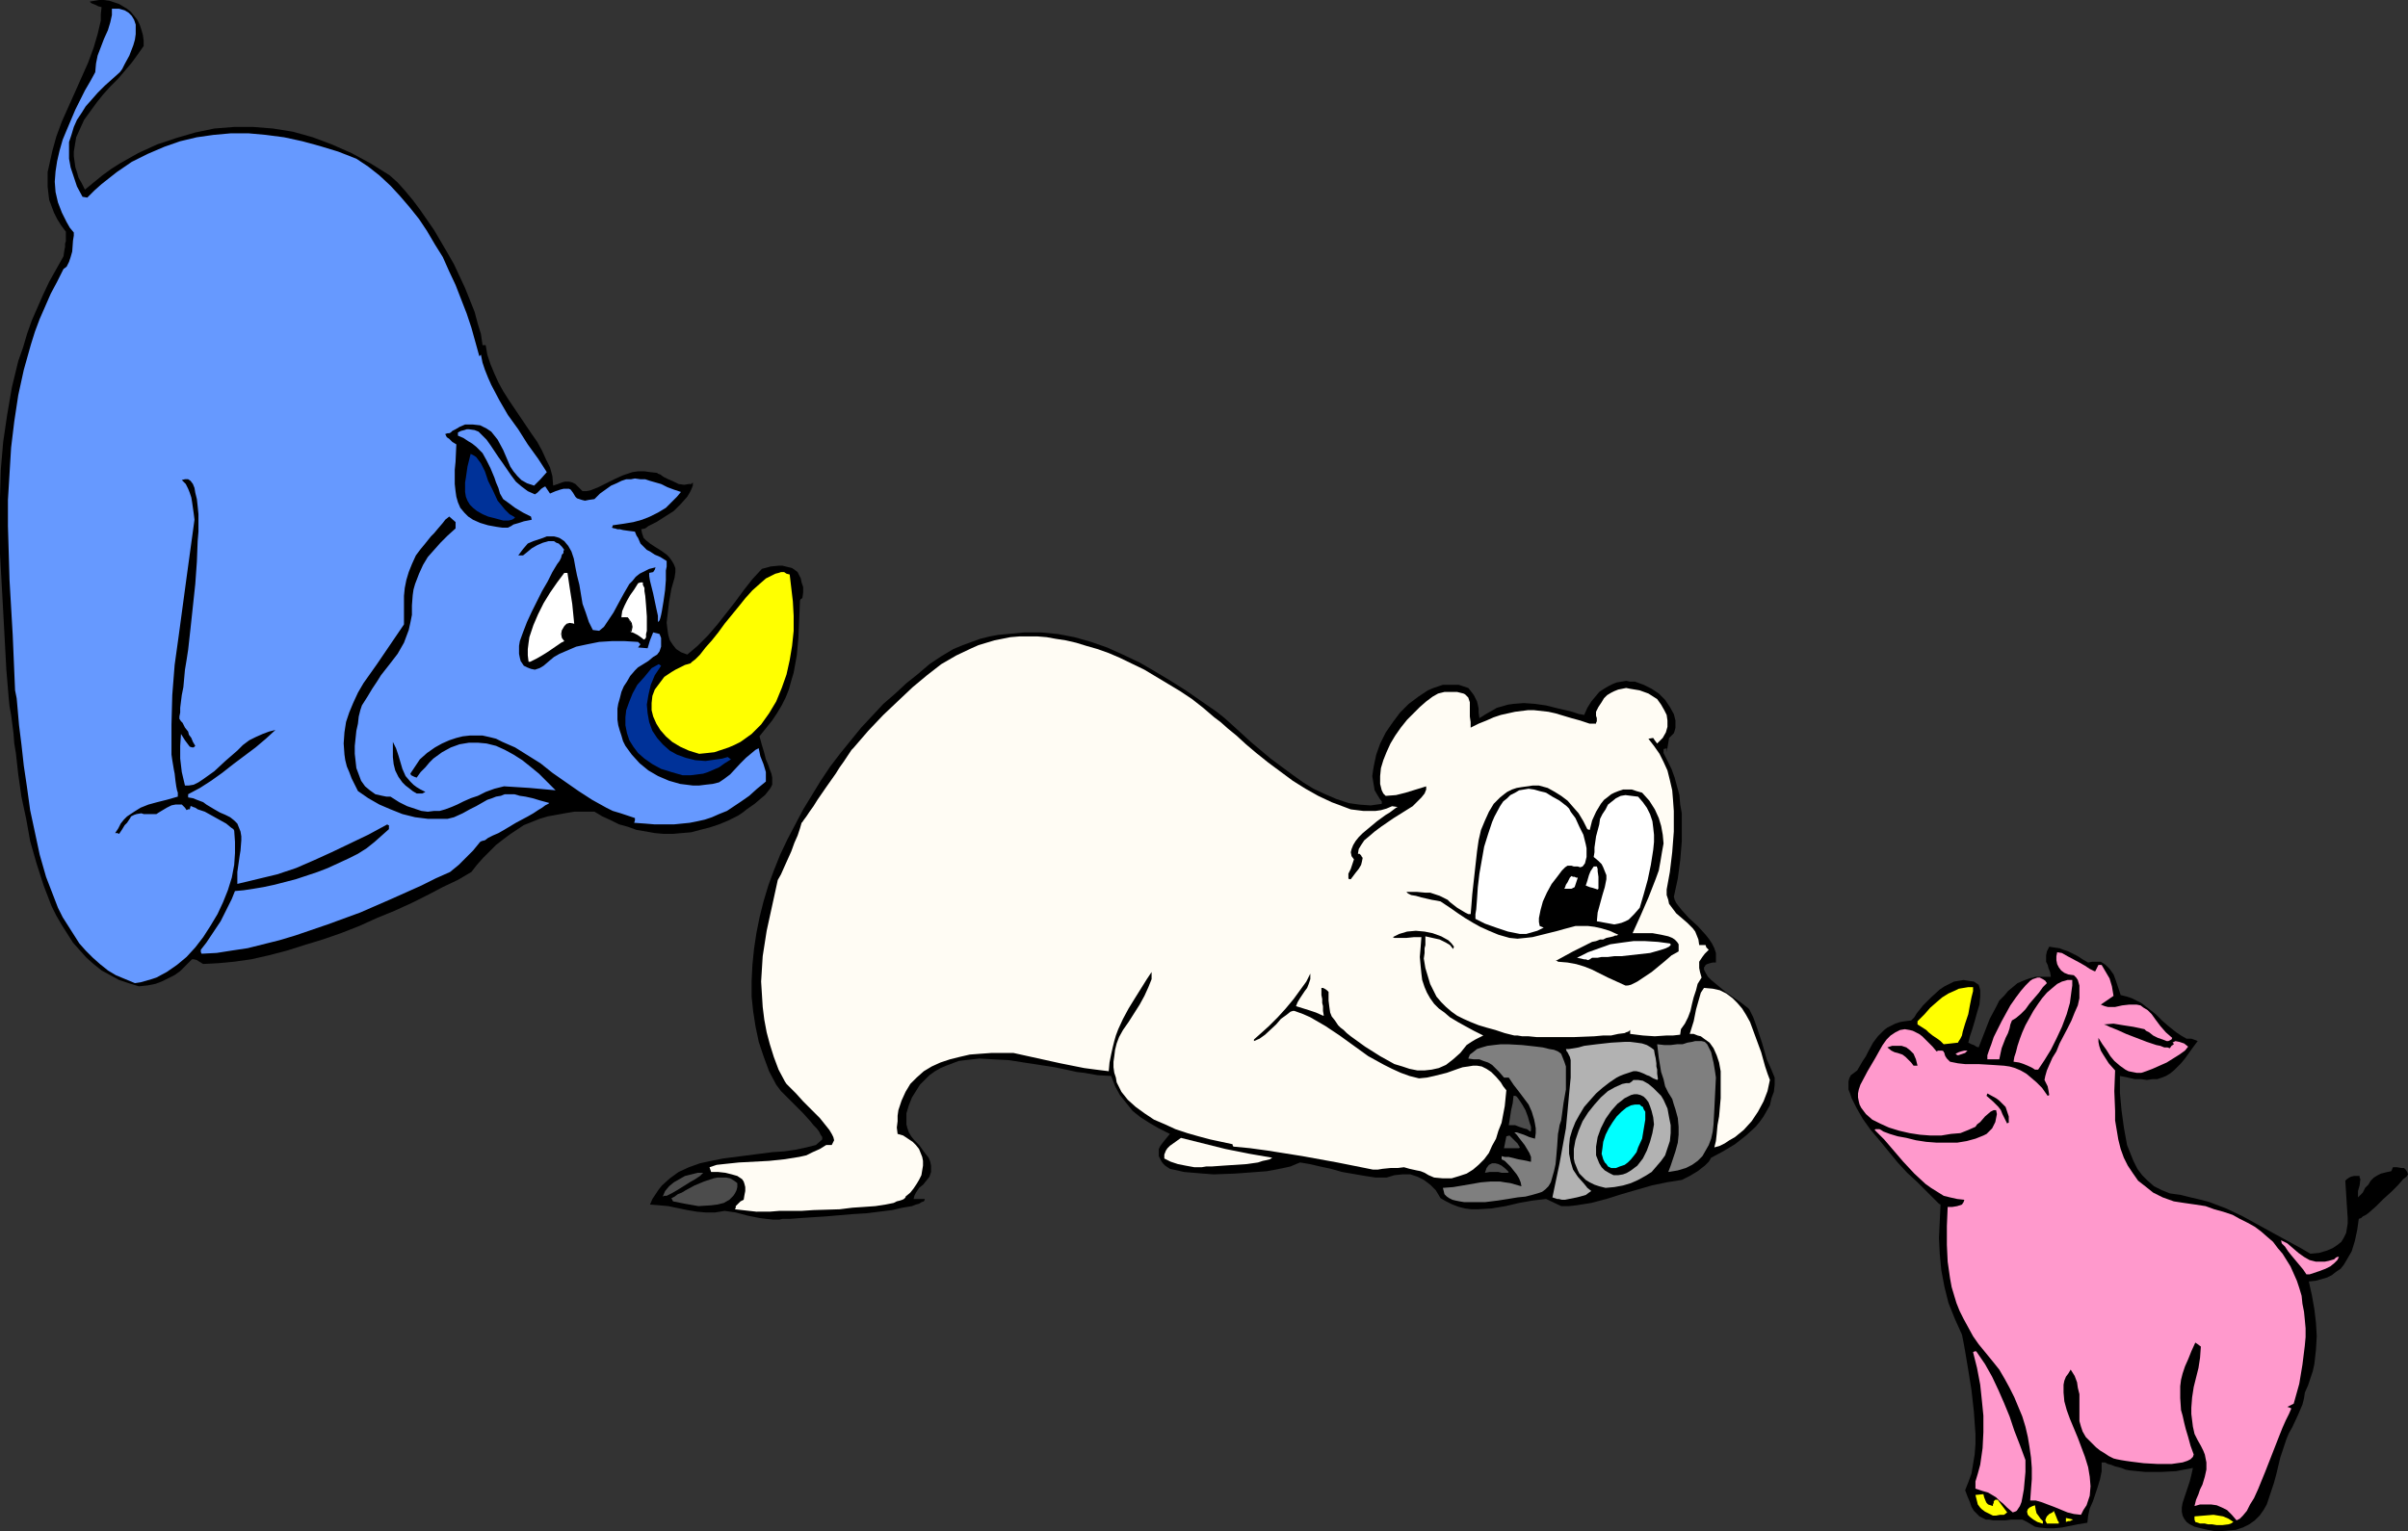
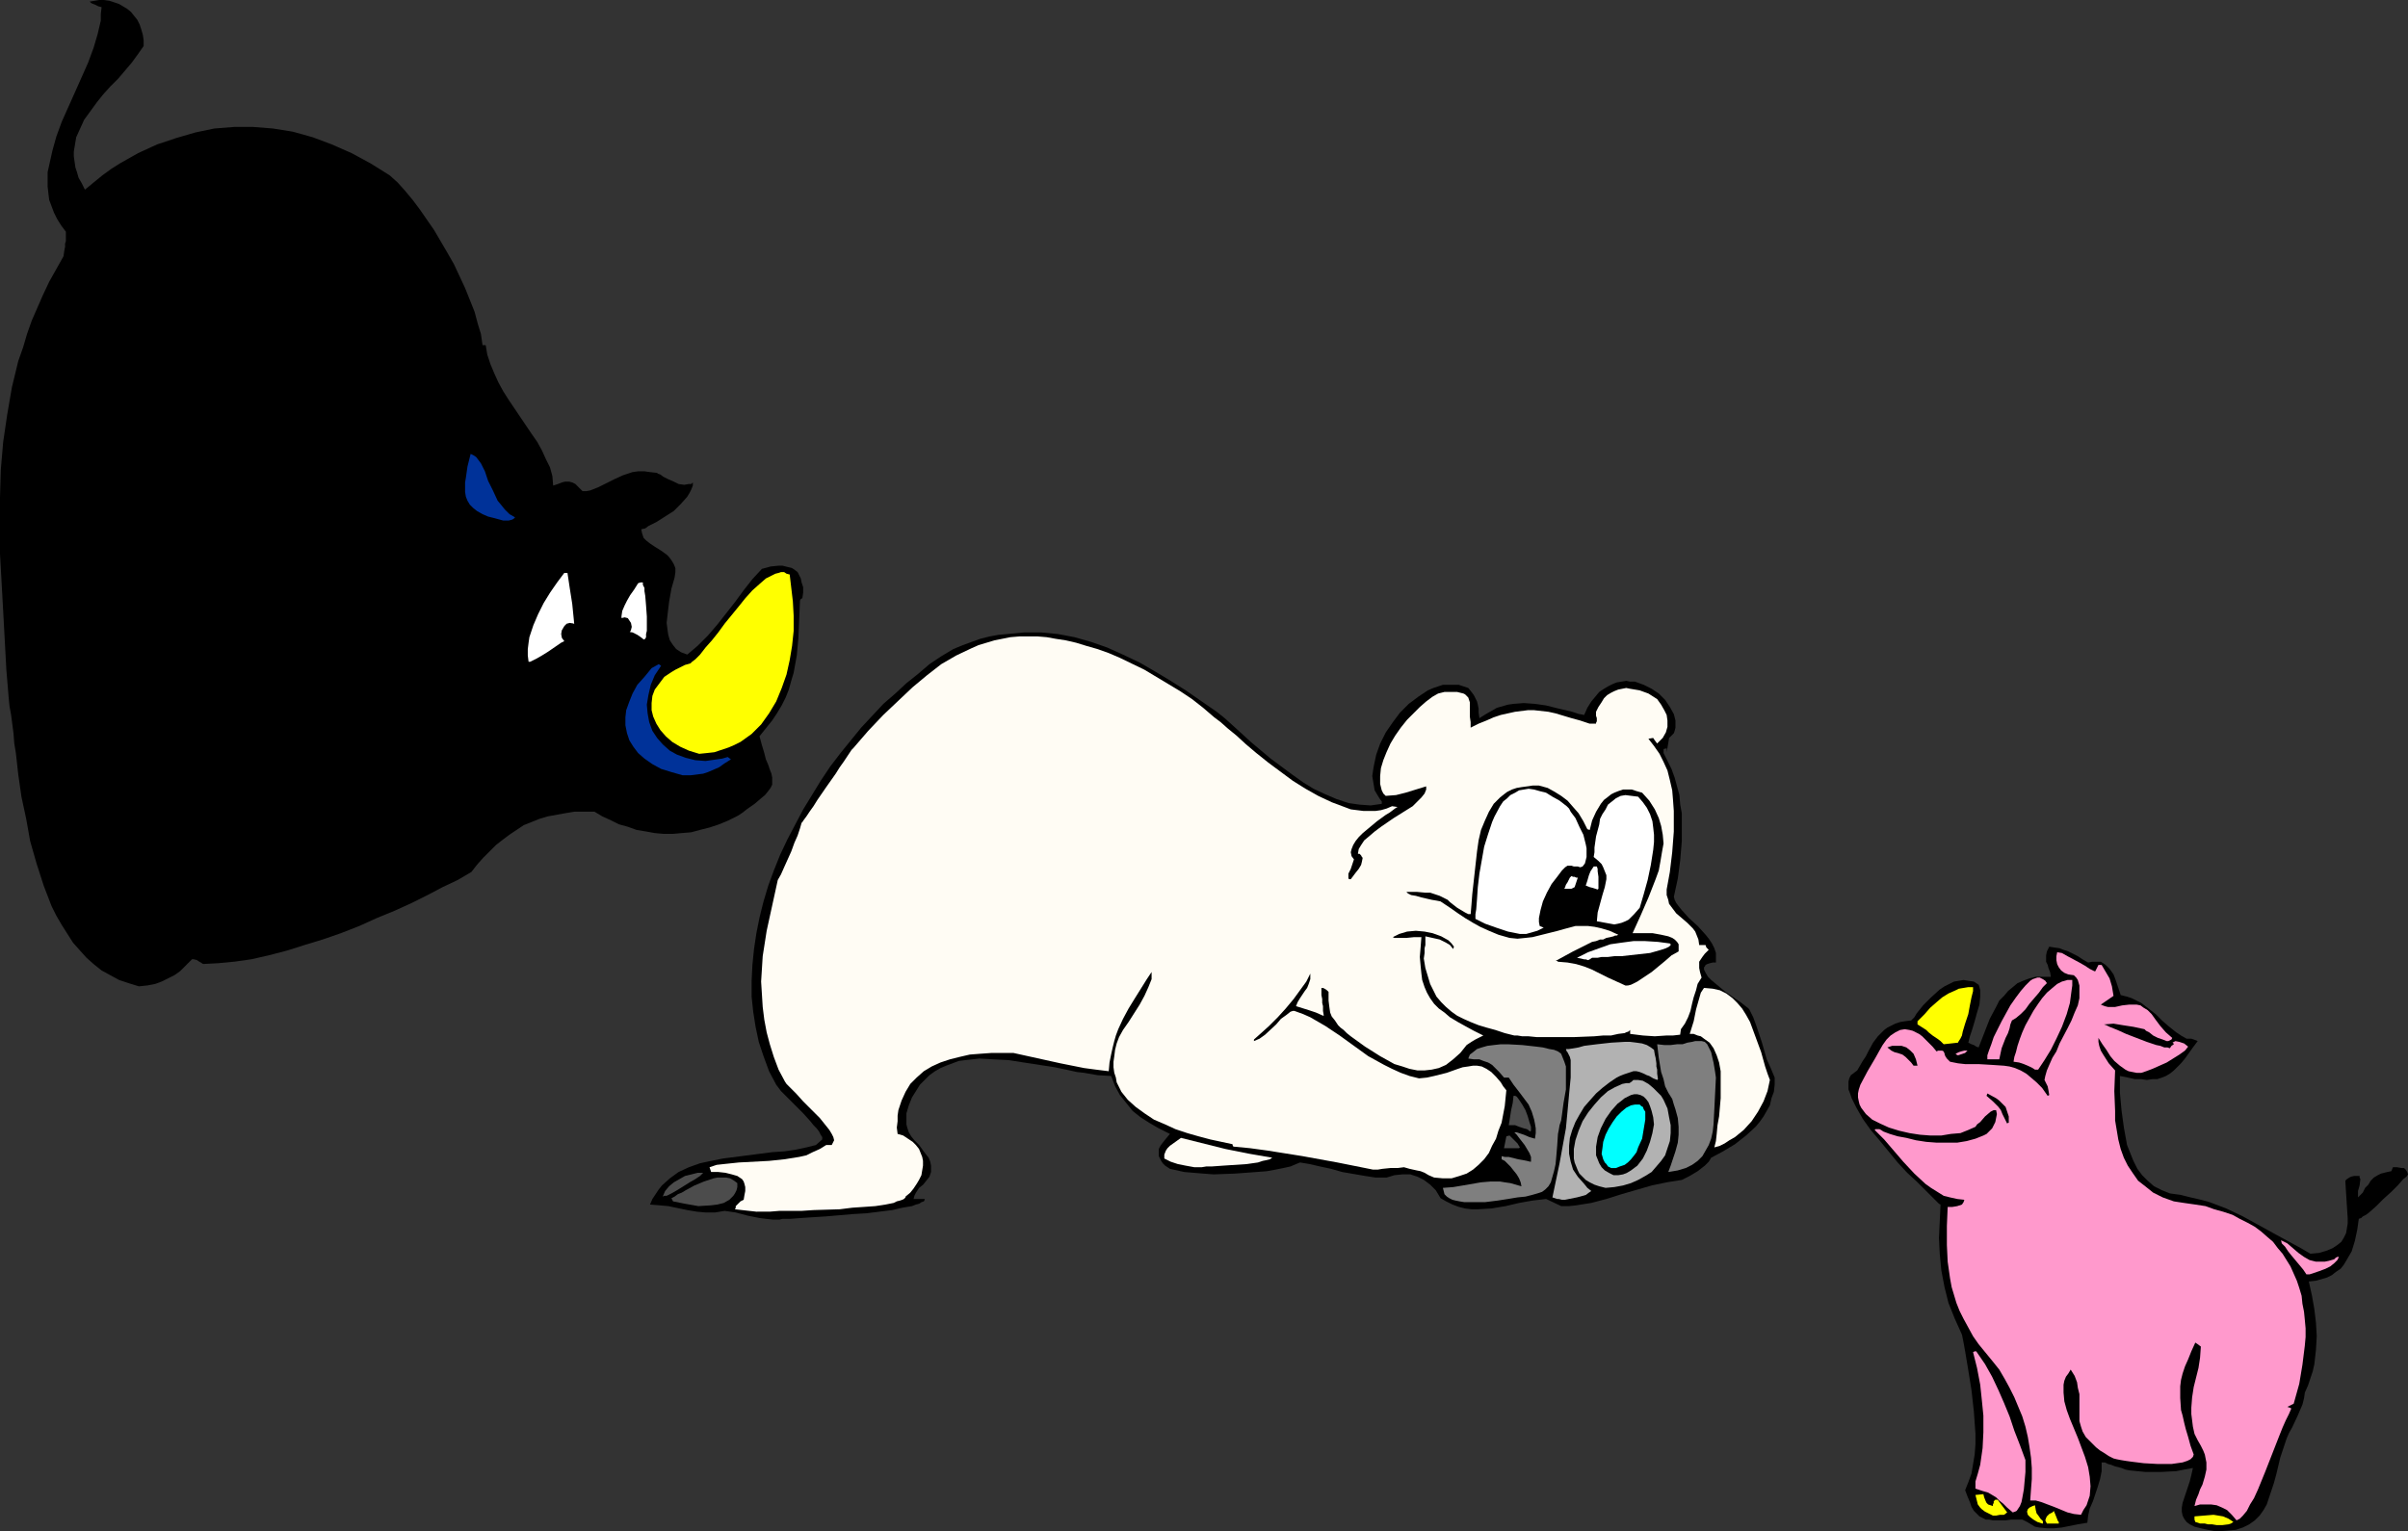
<svg xmlns="http://www.w3.org/2000/svg" xmlns:ns1="http://sodipodi.sourceforge.net/DTD/sodipodi-0.dtd" xmlns:ns2="http://www.inkscape.org/namespaces/inkscape" version="1.0" width="129.724mm" height="82.529mm" id="svg53" ns1:docname="Bear &amp; Rhinos.wmf">
  <rect width="100%" height="100%" fill="#333333" stroke="none" />
  <ns1:namedview id="namedview53" pagecolor="#ffffff" bordercolor="#000000" borderopacity="0.25" ns2:showpageshadow="2" ns2:pageopacity="0.0" ns2:pagecheckerboard="0" ns2:deskcolor="#d1d1d1" ns2:document-units="mm" />
  <defs id="defs1">
    <pattern id="WMFhbasepattern" patternUnits="userSpaceOnUse" width="6" height="6" x="0" y="0" />
  </defs>
  <path style="fill:#000000;fill-opacity:1;fill-rule:evenodd;stroke:none" d="m 451.348,311.921 -1.778,-0.323 -1.454,-0.323 -1.293,-0.323 -0.97,-0.485 -0.646,-0.485 -0.485,-0.646 -0.323,-0.646 -0.162,-0.808 v -0.808 l 0.162,-0.97 0.323,-0.97 0.323,-0.97 0.808,-2.424 0.323,-1.293 0.323,-1.455 -1.778,0.323 -1.616,0.323 -3.07,0.162 h -3.232 l -1.616,-0.162 -1.616,-0.162 -0.808,-0.162 -0.808,-0.323 -0.646,-0.162 -0.646,-0.162 -0.808,-0.323 -0.646,-0.162 -0.323,-0.162 -0.323,-0.162 h -0.646 v 1.778 l -0.323,1.616 -0.485,1.616 -0.97,2.909 -0.646,1.455 -0.323,1.455 -0.162,1.455 -1.939,0.323 -1.616,0.323 -1.616,0.323 -1.616,0.162 h -1.454 l -1.616,-0.162 -0.808,-0.162 -0.808,-0.485 -0.808,-0.485 -0.97,-0.485 h -2.262 l -1.131,0.162 h -2.586 l -0.808,-0.162 h -0.646 l -0.646,-0.323 -0.646,-0.323 -0.485,-0.485 -0.646,-0.646 -0.485,-0.808 -0.323,-0.97 -0.485,-1.131 -0.485,-1.293 0.646,-1.616 0.646,-1.778 0.323,-1.939 0.323,-1.939 0.162,-2.101 v -2.101 l -0.323,-4.525 -0.485,-4.364 -0.646,-4.04 -0.323,-1.939 -0.323,-1.939 -0.323,-1.778 -0.323,-1.616 -1.454,-3.232 -1.293,-3.232 -0.808,-3.232 -0.646,-3.394 -0.323,-3.394 -0.162,-3.232 0.162,-3.394 0.162,-3.394 -0.323,-0.162 -0.485,-0.485 -0.485,-0.485 -0.485,-0.485 -1.454,-1.455 -1.616,-1.616 -1.939,-1.778 -1.939,-2.101 -3.717,-4.525 -1.778,-2.101 -1.616,-2.263 -1.293,-2.263 -0.485,-0.97 -0.485,-0.97 -0.323,-0.97 -0.323,-0.808 v -0.97 -0.646 l 0.162,-0.646 0.323,-0.646 0.646,-0.485 0.646,-0.485 1.131,-1.939 0.646,-0.97 0.485,-0.97 0.97,-1.778 0.97,-1.293 1.293,-1.293 0.646,-0.485 0.646,-0.323 0.97,-0.485 0.97,-0.323 0.97,-0.162 1.293,-0.162 0.646,-0.646 0.485,-0.808 1.293,-1.616 1.616,-1.616 1.778,-1.616 0.97,-0.646 0.97,-0.485 0.97,-0.485 0.97,-0.162 0.97,-0.162 0.97,0.162 1.131,0.162 0.97,0.646 0.162,0.485 0.162,0.646 v 0.646 0.646 l -0.162,1.616 -0.485,1.616 -0.485,1.778 -0.485,1.616 -0.485,1.455 -0.323,1.293 0.646,0.323 0.485,0.162 0.485,0.323 0.485,0.162 1.131,-2.909 1.131,-2.909 1.293,-2.424 0.646,-1.293 0.97,-0.97 0.808,-0.97 0.97,-0.808 0.97,-0.808 1.131,-0.485 1.293,-0.485 1.293,-0.323 h 1.454 1.616 l -0.162,-0.97 -0.323,-0.808 -0.162,-0.646 -0.323,-0.646 v -0.646 -0.646 l 0.162,-0.808 0.485,-0.97 0.97,0.162 1.131,0.162 0.808,0.323 0.97,0.323 1.939,0.97 0.97,0.646 1.131,0.646 0.808,-0.162 h 0.646 0.646 0.485 l 0.485,0.323 0.485,0.323 0.808,0.808 0.808,1.131 0.485,1.293 0.97,2.909 1.293,0.323 0.97,0.323 0.97,0.485 0.97,0.485 1.454,1.131 1.454,1.131 1.293,1.293 1.293,1.131 1.616,1.293 0.97,0.646 1.131,0.646 h 0.485 0.485 l 0.485,0.162 0.808,0.323 -0.97,1.293 -0.808,1.131 -0.808,1.131 -0.808,0.97 -0.808,0.808 -0.646,0.646 -0.808,0.646 -0.808,0.485 -0.808,0.323 -0.97,0.323 h -0.97 l -1.131,0.162 -1.131,-0.162 h -1.293 l -1.454,-0.323 -1.616,-0.323 v 3.394 l 0.323,3.556 0.485,3.556 0.323,1.778 0.323,1.778 0.646,1.616 0.646,1.616 0.808,1.616 0.97,1.293 1.131,1.131 1.293,1.131 1.616,0.808 1.616,0.646 2.262,0.323 1.939,0.485 2.101,0.485 1.778,0.485 3.394,1.293 3.394,1.616 3.232,1.778 3.232,1.778 3.555,1.939 1.778,0.97 1.939,1.131 1.778,-0.162 1.616,-0.485 1.131,-0.485 0.97,-0.646 0.808,-0.646 0.485,-0.808 0.485,-0.97 0.162,-0.97 0.162,-0.97 v -1.131 l -0.162,-2.424 -0.162,-2.586 -0.162,-2.586 0.323,-0.323 0.485,-0.323 0.323,-0.162 0.646,-0.162 h 0.485 0.646 v 0.323 l 0.162,0.323 -0.162,1.293 -0.323,1.131 v 1.293 l 0.97,-0.97 0.485,-0.97 0.646,-0.646 0.485,-0.808 0.646,-0.646 0.808,-0.485 0.646,-0.323 0.646,-0.162 0.646,-0.162 0.808,-0.162 0.323,-0.808 h 0.808 l 0.97,0.162 h 0.485 l 0.323,0.323 0.323,0.485 0.162,0.485 -0.323,0.485 -0.646,0.485 -1.131,1.293 -1.293,1.293 -1.616,1.455 -1.454,1.455 -1.454,1.293 -0.646,0.485 -0.646,0.323 -0.323,0.323 -0.485,0.162 -0.323,2.263 -0.485,2.263 -0.646,2.101 -1.131,1.939 -0.485,0.808 -0.646,0.808 -0.97,0.646 -0.808,0.646 -0.97,0.485 -1.131,0.323 -1.131,0.323 -1.454,0.162 0.646,2.909 0.485,2.747 0.323,2.747 0.162,2.747 -0.162,2.747 -0.323,2.909 -0.323,1.455 -0.485,1.455 -0.485,1.455 -0.646,1.455 -0.162,1.131 -0.323,1.293 -0.97,2.263 -1.131,2.424 -0.646,1.131 -0.485,1.131 -0.646,1.939 -0.646,1.939 -0.808,3.394 -0.485,1.778 -0.485,1.455 -0.485,1.455 -0.485,1.455 -0.646,1.131 -0.808,1.131 -0.97,0.97 -1.131,0.808 -1.293,0.646 -1.454,0.485 -1.778,0.162 z" id="path1" />
  <path style="fill:#ffff00;fill-opacity:1;fill-rule:evenodd;stroke:none" d="m 450.379,310.466 h -0.808 l -0.646,-0.162 h -0.485 -0.485 l -0.97,-0.323 -0.162,-0.485 v -0.646 l 1.939,-0.162 1.939,-0.162 0.97,0.162 0.97,0.162 1.131,0.485 0.97,0.646 -0.485,0.323 -0.485,0.162 -1.293,0.162 h -1.131 z" id="path2" />
  <path style="fill:#ffff00;fill-opacity:1;fill-rule:evenodd;stroke:none" d="m 415.796,310.305 -0.97,-0.323 -0.808,-0.485 -0.646,-0.485 -0.485,-0.485 -0.162,-0.646 0.162,-0.485 0.323,-0.323 0.323,-0.162 0.323,-0.162 0.485,-0.162 0.162,0.97 0.162,0.646 0.485,0.646 0.323,0.485 0.485,0.485 v 0.485 0 z" id="path3" />
  <path style="fill:#ffff00;fill-opacity:1;fill-rule:evenodd;stroke:none" d="m 416.766,310.305 -0.162,-0.323 -0.162,-0.323 0.162,-0.485 0.162,-0.323 0.323,-0.323 0.162,-0.162 0.323,-0.162 0.323,-0.162 0.323,-0.323 v 0.162 l 0.162,0.323 0.323,0.808 0.323,0.808 0.162,0.162 v 0.323 z" id="path4" />
-   <path style="fill:#ffff00;fill-opacity:1;fill-rule:evenodd;stroke:none" d="m 420.644,309.981 v -0.808 l 1.454,0.323 v 0 l -0.323,0.162 -0.323,0.162 h -0.323 z" id="path5" />
  <path style="fill:#ff99cc;fill-opacity:1;fill-rule:evenodd;stroke:none" d="m 455.388,309.658 -0.97,-1.131 -0.97,-0.97 -0.97,-0.485 -1.131,-0.485 -1.131,-0.162 h -0.97 -1.293 l -1.131,0.323 0.323,-1.293 0.485,-1.131 0.323,-0.97 0.485,-0.97 0.485,-1.616 0.323,-1.455 v -1.455 l -0.162,-0.808 -0.162,-0.808 -0.323,-0.808 -0.485,-0.97 -0.646,-1.131 -0.646,-1.293 -0.323,-1.455 -0.162,-1.293 -0.162,-1.293 v -1.293 l 0.162,-2.101 0.323,-2.101 0.485,-1.939 0.485,-1.939 0.323,-2.101 0.162,-2.263 -0.646,-0.485 -0.485,-0.323 -0.808,1.778 -0.646,1.616 -0.646,1.455 -0.485,1.455 -0.323,1.293 -0.162,1.293 v 1.131 1.293 l 0.162,2.424 0.323,1.131 0.323,1.455 0.323,1.293 0.485,1.616 0.485,1.778 0.646,1.778 -0.162,0.485 -0.485,0.485 -0.646,0.323 -0.97,0.323 -1.131,0.162 -1.131,0.162 h -2.747 l -2.909,-0.162 -1.293,-0.162 -1.293,-0.162 -1.131,-0.162 -0.97,-0.162 -0.808,-0.162 -0.646,-0.162 -0.97,-0.485 -0.97,-0.646 -0.808,-0.485 -0.808,-0.646 -1.131,-1.131 -0.97,-0.97 -0.646,-1.131 -0.323,-0.97 -0.323,-1.131 v -1.131 -2.101 -2.263 l -0.323,-1.293 -0.162,-1.131 -0.485,-1.293 -0.808,-1.293 -0.485,0.808 -0.485,0.646 -0.323,0.808 -0.162,0.808 v 1.616 l 0.162,1.778 0.485,1.778 0.646,1.778 1.616,3.879 1.454,3.879 0.646,2.101 0.323,1.939 0.162,1.939 -0.162,1.939 -0.646,1.939 -0.646,0.97 -0.485,0.97 -1.454,-0.162 -1.293,-0.323 -2.747,-1.131 -1.293,-0.485 -1.293,-0.485 -1.131,-0.323 h -1.131 l 0.162,-2.263 0.162,-2.101 v -2.263 l -0.162,-2.101 -0.323,-2.263 -0.323,-1.939 -0.485,-2.101 -0.646,-2.101 -0.808,-1.939 -0.808,-1.939 -0.97,-1.939 -0.97,-1.778 -1.131,-1.939 -1.293,-1.616 -1.454,-1.778 -1.454,-1.778 -1.131,-1.616 -0.97,-1.778 -0.97,-1.778 -0.808,-1.616 -0.646,-1.616 -0.485,-1.616 -0.485,-1.616 -0.323,-1.778 -0.485,-3.394 -0.162,-3.394 v -3.879 l 0.162,-3.879 h 0.97 l 0.97,-0.162 0.485,-0.162 0.485,-0.162 0.323,-0.485 0.162,-0.485 -1.454,-0.162 -1.454,-0.323 -1.293,-0.323 -1.293,-0.808 -1.293,-0.808 -1.131,-0.808 -2.262,-2.101 -2.262,-2.424 -1.939,-2.263 -1.939,-2.263 -1.939,-1.939 0.162,-0.162 h 0.808 l 0.323,0.162 0.485,0.323 1.293,0.485 1.616,0.485 1.778,0.323 1.939,0.485 2.101,0.323 2.101,0.162 h 2.101 2.101 l 1.939,-0.323 1.778,-0.485 1.616,-0.646 0.646,-0.323 0.485,-0.485 0.646,-0.646 0.323,-0.646 0.323,-0.646 0.162,-0.808 0.162,-0.808 -0.162,-0.808 h -0.485 l -0.646,0.323 -1.131,0.97 -0.97,1.131 -0.646,0.485 -0.323,0.485 -1.454,0.646 -1.616,0.646 -1.939,0.162 -1.939,0.323 h -2.262 l -2.101,-0.162 -2.101,-0.323 -2.101,-0.485 -2.101,-0.646 -1.778,-0.808 -1.616,-0.808 -1.293,-1.131 -0.485,-0.646 -0.485,-0.646 -0.323,-0.646 -0.162,-0.646 -0.162,-0.808 v -0.808 l 0.162,-0.808 0.323,-0.97 1.454,-2.747 1.616,-2.747 0.808,-1.455 0.646,-1.131 0.808,-1.131 0.808,-0.808 0.97,-0.646 0.97,-0.485 0.97,-0.162 0.97,0.162 0.646,0.162 0.646,0.323 0.646,0.323 0.646,0.485 0.646,0.646 0.646,0.646 0.808,0.808 0.808,0.97 0.323,-0.162 h 0.323 0.485 l 0.323,0.162 v 0.162 l 0.162,0.162 v 0.162 l 0.162,0.485 0.323,0.485 0.646,0.646 1.616,0.323 1.454,0.162 h 2.747 l 2.747,0.162 2.424,0.162 1.131,0.162 1.131,0.323 1.131,0.485 1.131,0.646 0.97,0.808 1.131,0.97 1.131,1.131 1.131,1.616 0.323,-0.162 -0.162,-0.97 -0.162,-0.808 -0.646,-1.293 0.162,-0.808 0.323,-1.131 0.485,-1.131 0.646,-1.455 0.808,-1.293 0.646,-1.616 1.616,-3.071 0.808,-1.616 0.646,-1.616 0.646,-1.455 0.323,-1.455 v -1.293 -1.293 l -0.323,-1.131 -0.323,-0.485 -0.485,-0.485 -1.131,-0.162 -0.808,-0.323 -0.646,-0.485 -0.485,-0.646 -0.323,-0.646 -0.162,-0.808 v -0.808 l 0.162,-0.808 0.97,0.162 1.131,0.646 2.424,1.293 1.131,0.646 0.97,0.646 0.646,0.323 0.323,0.162 h 0.162 l 0.323,-0.646 0.323,-0.646 h 0.646 l 1.616,2.747 0.485,1.616 0.162,0.97 0.162,0.97 -2.586,1.778 0.808,0.323 0.646,0.162 h 1.454 l 1.454,-0.323 1.454,-0.162 h 0.808 0.646 l 0.808,0.162 0.646,0.485 0.808,0.485 0.808,0.808 0.808,1.131 0.97,1.293 1.131,1.293 1.293,1.131 -0.162,0.323 -0.323,0.162 -0.323,0.162 h -0.323 l -0.808,-0.323 -0.97,-0.323 -0.97,-0.485 -0.808,-0.646 -0.646,-0.323 -0.162,-0.162 -0.162,-0.162 -2.262,-0.485 -2.101,-0.323 -1.939,-0.323 -1.939,0.162 0.485,0.162 0.646,0.323 0.808,0.323 0.808,0.323 1.778,0.808 2.101,0.808 2.101,0.808 1.939,0.646 0.808,0.162 0.808,0.323 h 0.646 l 0.485,0.162 0.323,-0.485 0.485,-0.323 -0.162,-0.323 h -0.162 l 0.323,-0.162 0.323,-0.162 0.808,0.162 0.97,0.323 0.808,0.646 -0.646,0.808 -1.131,0.808 -1.293,0.808 -1.293,0.808 -1.454,0.646 -1.454,0.646 -1.293,0.485 -0.97,0.323 h -0.97 l -0.808,-0.162 -0.808,-0.162 -0.646,-0.323 -1.131,-0.808 -1.131,-0.97 -0.808,-0.97 -0.808,-1.293 -0.808,-1.131 -0.808,-1.293 v 0.808 l 0.162,0.808 0.323,0.97 0.485,0.808 1.131,1.778 1.293,1.455 -0.162,4.202 0.162,4.04 v 1.939 l 0.323,1.939 0.323,1.939 0.485,1.939 0.646,1.778 0.808,1.616 0.97,1.455 1.131,1.616 1.454,1.131 1.616,1.293 1.939,0.97 2.262,0.808 2.101,0.323 2.262,0.323 2.101,0.323 1.778,0.646 1.778,0.485 1.939,0.646 1.454,0.808 1.616,0.808 1.454,0.808 1.293,0.97 1.293,1.131 1.131,0.97 0.97,1.293 0.97,1.131 0.808,1.293 0.808,1.293 0.646,1.455 0.646,1.455 0.485,1.455 0.485,1.616 0.162,1.616 0.323,1.616 0.162,1.616 0.162,1.778 v 1.778 l -0.162,1.778 -0.485,3.879 -0.646,3.879 -1.131,4.04 -0.646,0.323 -0.646,0.323 0.485,0.162 0.323,0.162 -0.485,1.131 -0.646,1.293 -0.646,1.455 -0.646,1.616 -1.454,3.717 -1.454,3.717 -1.454,3.556 -0.808,1.778 -0.808,1.293 -0.646,1.293 -0.808,0.97 -0.646,0.646 -0.323,0.162 z" id="path6" />
  <path style="fill:#ffff00;fill-opacity:1;fill-rule:evenodd;stroke:none" d="m 405.777,308.688 -0.97,-0.485 -0.646,-0.323 -0.646,-0.485 -0.323,-0.323 -0.485,-0.646 -0.162,-0.646 -0.162,-0.646 -0.162,-0.646 1.616,-0.162 0.162,0.646 0.323,0.808 0.162,0.323 0.323,0.323 0.485,0.162 0.485,0.162 v -0.323 l 0.162,-0.323 v -0.323 l 0.323,-0.323 h 0.485 l 0.97,1.293 0.97,1.293 -0.646,0.485 h -0.808 l -0.808,0.162 z" id="path7" />
  <path style="fill:#ff99cc;fill-opacity:1;fill-rule:evenodd;stroke:none" d="m 409.817,308.042 -1.131,-0.97 -0.808,-0.808 -0.808,-0.646 -0.646,-0.646 -0.808,-0.485 -0.808,-0.485 -1.131,-0.323 -1.454,-0.485 v -1.455 l 0.485,-1.616 0.485,-1.778 0.485,-3.394 0.162,-3.232 v -3.394 l -0.323,-3.232 -0.323,-3.071 -0.646,-3.394 -0.808,-3.232 0.323,-0.162 h 0.323 l 1.778,2.586 1.454,2.586 1.293,2.747 1.131,2.586 1.131,2.747 0.97,2.909 1.131,2.909 1.131,3.071 v 2.424 l -0.162,1.778 -0.162,1.778 -0.323,1.778 -0.162,0.808 -0.323,0.808 -0.323,0.485 -0.323,0.485 -0.323,0.162 z" id="path8" />
  <path style="fill:#ff99cc;fill-opacity:1;fill-rule:evenodd;stroke:none" d="m 469.609,259.557 -0.646,-0.97 -0.808,-0.97 -1.616,-1.939 -0.646,-0.808 -0.646,-0.97 -0.646,-0.646 -0.162,-0.646 1.293,0.646 1.131,0.97 1.131,0.97 1.131,0.808 1.131,0.646 0.646,0.162 0.646,0.162 h 0.808 0.97 l 0.808,-0.162 1.131,-0.323 0.162,-0.162 0.162,-0.162 0.323,-0.162 h 0.323 l -0.162,0.323 -0.162,0.323 -0.646,0.646 -0.808,0.646 -0.97,0.485 -1.293,0.485 -0.97,0.323 -0.97,0.323 z" id="path9" />
  <path style="fill:#000000;fill-opacity:1;fill-rule:evenodd;stroke:none" d="m 157.398,248.405 -1.454,-0.162 -1.293,-0.162 -2.424,-0.485 -2.424,-0.646 -2.262,-0.323 -1.939,0.323 h -1.939 l -1.778,-0.162 -1.939,-0.323 -3.878,-0.808 -1.778,-0.162 -1.939,-0.162 0.485,-1.131 0.646,-0.97 0.646,-0.97 0.646,-0.808 1.616,-1.455 1.778,-1.293 2.101,-0.97 2.262,-0.808 2.262,-0.485 2.424,-0.485 5.01,-0.646 5.01,-0.646 2.424,-0.162 2.262,-0.323 2.262,-0.485 1.939,-0.485 1.293,-1.131 v -0.485 l -0.323,-0.485 -0.323,-0.646 -0.485,-0.646 -0.646,-0.646 -0.646,-0.808 -1.454,-1.616 -1.616,-1.616 -1.616,-1.616 -0.646,-0.646 -0.646,-0.646 -0.485,-0.646 -0.485,-0.646 -1.454,-2.747 -1.131,-3.071 -0.97,-2.909 -0.646,-3.071 -0.485,-3.071 -0.323,-3.071 v -3.232 l 0.162,-3.232 0.323,-3.232 0.485,-3.232 0.646,-3.232 0.808,-3.232 0.97,-3.232 1.131,-3.071 1.293,-3.232 1.454,-3.071 1.616,-3.071 1.616,-3.071 1.778,-2.909 1.778,-2.909 1.939,-2.909 2.101,-2.747 2.101,-2.586 2.101,-2.586 2.262,-2.424 2.262,-2.424 2.424,-2.101 2.262,-2.101 2.424,-1.939 2.262,-1.939 2.424,-1.616 2.424,-1.455 1.939,-0.808 1.778,-0.646 1.778,-0.646 1.939,-0.485 1.778,-0.323 1.778,-0.162 3.394,-0.323 h 3.555 l 3.394,0.323 3.394,0.646 3.394,0.97 3.232,1.131 3.232,1.455 3.394,1.616 3.07,1.778 3.232,1.939 3.07,1.939 6.302,4.364 1.616,1.293 1.616,1.455 1.778,1.616 1.939,1.778 4.04,3.394 4.363,3.232 2.262,1.616 2.101,1.293 2.424,1.131 2.262,0.97 2.424,0.808 2.262,0.323 2.262,0.162 1.131,-0.162 1.131,-0.162 v -0.485 l -0.485,-0.646 -0.485,-0.808 -0.485,-0.808 -0.162,-0.97 -0.162,-0.97 -0.162,-0.97 0.162,-1.131 0.162,-0.97 0.485,-2.263 0.808,-2.263 1.131,-2.263 1.454,-2.101 1.454,-1.939 1.778,-1.778 1.939,-1.455 0.97,-0.646 0.97,-0.646 1.131,-0.485 0.97,-0.323 0.97,-0.323 h 1.131 0.97 1.131 l 0.97,0.323 0.97,0.323 0.646,0.808 0.485,0.646 0.646,1.293 0.162,0.646 0.162,0.808 v 0.808 l 0.162,1.131 1.293,-0.808 1.131,-0.646 1.131,-0.646 1.131,-0.323 1.131,-0.323 1.131,-0.162 2.101,-0.162 2.262,0.162 2.262,0.323 2.586,0.646 2.747,0.646 0.485,0.162 0.485,0.162 0.485,0.162 h 0.162 l 0.808,0.162 0.646,-1.455 0.808,-1.293 0.808,-0.97 0.808,-0.97 0.97,-0.646 0.808,-0.485 0.97,-0.485 0.808,-0.323 0.97,-0.162 0.97,-0.162 0.808,0.162 h 0.97 l 1.778,0.646 1.616,0.808 1.454,0.97 1.293,1.293 0.97,1.455 0.808,1.455 0.323,1.293 v 0.808 0.646 l -0.162,0.646 -0.162,0.485 -0.485,0.485 -0.485,0.485 -0.485,2.909 v -0.485 -0.323 l -0.646,0.162 v 0.808 l 0.808,1.616 0.808,1.616 0.646,1.778 0.485,1.778 0.485,1.778 0.162,1.939 0.323,1.778 v 1.939 3.717 l -0.323,3.879 -0.485,3.717 -0.808,3.717 0.162,0.646 0.323,0.646 0.485,0.646 0.646,0.808 1.454,1.616 1.778,1.616 1.616,1.778 0.646,0.808 0.646,0.97 0.485,0.97 0.323,0.97 v 0.97 0.97 h -0.646 l -0.646,0.162 -0.485,0.162 -0.323,0.162 -0.162,0.323 -0.162,0.162 v 0.485 l 0.323,0.646 0.485,0.808 0.646,0.646 0.97,0.808 1.939,1.616 2.101,1.455 0.97,0.646 0.808,0.646 0.646,0.485 0.323,0.323 0.808,1.616 0.646,1.778 1.131,3.394 0.97,3.394 0.808,1.778 0.808,1.939 v 1.455 l -0.162,1.455 -0.485,1.293 -0.323,1.455 -0.646,1.131 -0.646,1.131 -0.808,1.131 -0.808,0.97 -1.939,1.778 -2.262,1.778 -2.424,1.455 -2.424,1.293 -0.485,0.808 -0.808,0.808 -1.454,1.131 -1.616,0.97 -1.616,0.808 -3.07,0.485 -3.07,0.646 -6.141,1.778 -3.07,0.97 -3.07,0.808 -3.07,0.485 -1.454,0.162 h -1.616 l -3.07,-1.455 -2.747,0.323 -2.747,0.485 -2.747,0.646 -2.909,0.485 -2.747,0.162 h -1.293 l -1.293,-0.162 -1.293,-0.323 -1.293,-0.485 -1.293,-0.646 -1.131,-0.646 -0.97,-1.616 -1.131,-1.131 -1.293,-0.97 -1.293,-0.646 -1.454,-0.485 h -1.616 l -1.616,0.162 -1.616,0.485 h -2.262 l -2.101,-0.323 -4.686,-0.808 -2.262,-0.646 -2.262,-0.485 -2.101,-0.485 -1.939,-0.323 -0.808,0.323 -1.131,0.485 -1.454,0.323 -1.616,0.323 -1.778,0.323 -2.101,0.162 -4.363,0.323 -4.363,0.162 -2.101,-0.162 -1.939,-0.162 -1.939,-0.162 -1.454,-0.323 -1.454,-0.323 -0.97,-0.646 -0.485,-0.485 -0.323,-0.485 -0.485,-0.97 v -0.808 -0.646 l 0.323,-0.646 0.485,-0.646 0.646,-0.808 0.808,-0.97 -2.262,-1.131 -1.939,-1.131 -1.778,-1.131 -1.616,-1.293 -1.293,-1.616 -1.293,-1.616 -0.97,-1.778 -0.808,-2.101 -2.747,-0.162 -2.747,-0.485 -1.454,-0.162 -1.454,-0.323 -3.07,-0.646 -6.302,-0.97 -3.07,-0.485 -3.07,-0.162 -2.909,-0.162 -2.909,0.323 -1.293,0.162 -1.293,0.485 -1.293,0.485 -1.131,0.485 -1.131,0.646 -1.131,0.808 -0.97,0.97 -0.97,0.97 -0.808,1.293 -0.808,1.293 -0.646,1.616 -0.485,1.616 v 1.616 0.646 l 0.162,0.646 0.323,0.97 0.485,0.808 0.646,0.808 0.485,0.485 0.485,0.485 0.808,1.131 0.485,0.646 0.646,0.808 0.323,0.808 0.162,0.808 v 0.646 0.646 l -0.162,0.485 -0.162,0.485 -0.646,0.808 -0.646,0.808 -0.808,0.646 -0.646,0.97 -0.323,0.646 -0.162,0.646 h 2.262 v 0.162 l -0.162,0.323 -0.485,0.162 -0.485,0.323 -0.646,0.162 -0.808,0.323 -0.97,0.162 -0.97,0.162 -2.101,0.485 -2.586,0.323 -2.586,0.323 -2.747,0.162 -5.656,0.485 -2.586,0.162 -2.424,0.162 -2.101,0.162 h -0.808 -0.808 l -0.646,0.162 h -0.646 -0.323 z" id="path10" />
  <path style="fill:#fffcf4;fill-opacity:1;fill-rule:evenodd;stroke:none" d="m 154.005,246.789 -4.363,-0.485 0.162,-0.323 v -0.323 l 0.485,-0.485 0.485,-0.485 0.646,-0.323 0.162,-0.97 0.162,-0.808 v -0.808 l -0.162,-0.646 -0.162,-0.485 -0.323,-0.485 -0.485,-0.323 -0.485,-0.323 -1.131,-0.323 -1.293,-0.323 -1.454,-0.162 h -1.454 l -0.162,-0.485 -0.162,-0.485 1.454,-0.485 1.454,-0.162 3.07,-0.323 3.07,-0.162 3.07,-0.162 3.07,-0.323 3.07,-0.485 1.454,-0.323 1.293,-0.646 1.454,-0.646 1.293,-0.808 h 0.485 0.646 l 0.485,-0.97 -0.162,-0.646 -0.323,-0.646 -0.485,-0.808 -0.646,-0.808 -1.293,-1.616 -1.616,-1.616 -1.778,-1.778 -1.454,-1.616 -0.646,-0.646 -0.646,-0.646 -0.646,-0.646 -0.323,-0.485 -1.293,-2.424 -0.97,-2.586 -0.808,-2.586 -0.646,-2.424 -0.485,-2.586 -0.323,-2.586 -0.162,-2.586 -0.162,-2.586 0.162,-2.586 0.162,-2.586 0.808,-5.172 1.131,-5.172 1.131,-5.172 0.646,-1.131 0.646,-1.455 1.454,-3.232 0.646,-1.778 0.646,-1.455 0.485,-1.455 0.323,-1.131 v 0 l 0.162,-0.162 0.323,-0.485 0.485,-0.646 0.646,-0.97 0.808,-1.131 0.808,-1.293 1.778,-2.586 1.939,-2.747 0.808,-1.293 0.808,-1.131 0.646,-0.97 0.646,-0.97 0.323,-0.485 0.323,-0.323 3.07,-3.556 3.07,-3.232 3.07,-2.909 2.909,-2.747 2.909,-2.424 2.909,-2.263 3.07,-1.778 3.07,-1.455 1.454,-0.646 1.616,-0.485 1.616,-0.485 1.616,-0.323 1.616,-0.323 1.939,-0.162 h 1.616 1.939 l 1.939,0.162 1.778,0.323 2.101,0.323 2.101,0.485 2.101,0.646 2.262,0.646 2.262,0.808 2.262,0.97 5.01,2.424 4.848,2.909 2.424,1.455 2.424,1.616 2.262,1.778 2.262,1.939 0.646,0.485 0.646,0.485 1.454,1.293 1.778,1.455 1.939,1.778 2.101,1.778 2.424,1.939 5.01,3.717 2.586,1.616 2.586,1.455 2.747,1.293 2.586,0.97 1.293,0.485 1.293,0.162 1.293,0.162 h 1.131 1.293 l 1.131,-0.162 1.131,-0.323 1.131,-0.485 1.131,0.162 -0.323,0.162 -0.646,0.485 -0.646,0.485 -0.808,0.485 -1.778,1.293 -1.939,1.616 -0.97,0.808 -0.808,0.808 -0.646,0.808 -0.485,0.808 -0.323,0.808 -0.162,0.646 0.162,0.808 0.485,0.646 -0.323,0.97 -0.162,0.485 -0.162,0.485 -0.485,0.97 v 0.646 0.323 l 0.162,0.162 h 0.323 l 0.485,-0.646 0.485,-0.646 0.646,-0.808 0.485,-0.808 0.162,-0.646 0.162,-0.808 -0.162,-0.162 -0.162,-0.323 -0.323,-0.323 h -0.323 l 0.162,-0.97 0.485,-0.808 0.646,-0.97 0.97,-0.808 1.131,-0.97 1.293,-0.97 2.586,-1.778 2.586,-1.616 1.293,-0.808 0.97,-0.97 0.808,-0.808 0.646,-0.808 0.323,-0.808 v -0.646 l -2.101,0.646 -2.101,0.646 -1.939,0.485 -2.101,0.162 -0.485,-0.485 -0.323,-0.646 -0.323,-1.293 v -1.616 l 0.162,-1.616 0.485,-1.616 0.646,-1.616 0.808,-1.778 0.97,-1.616 1.131,-1.616 1.293,-1.616 1.293,-1.293 1.293,-1.293 1.293,-1.131 1.293,-0.97 1.131,-0.646 1.293,-0.323 h 0.97 0.808 0.808 l 0.646,0.162 0.646,0.162 0.323,0.162 0.323,0.323 0.323,0.323 0.162,0.485 0.162,0.485 v 0.646 0.646 1.616 l 0.162,1.131 v 1.131 l 1.616,-0.808 1.616,-0.646 1.454,-0.646 1.454,-0.485 1.454,-0.323 1.454,-0.323 1.293,-0.162 1.293,-0.162 h 1.293 l 1.454,0.162 1.454,0.162 1.454,0.323 1.616,0.485 1.616,0.485 1.778,0.485 1.939,0.646 h 1.293 v -0.162 l 0.162,-0.323 v -0.646 l -0.162,-0.485 v -0.808 l 0.485,-0.97 0.646,-0.97 0.485,-0.808 0.646,-0.646 0.808,-0.485 0.646,-0.323 0.808,-0.323 0.808,-0.162 0.808,-0.162 0.808,0.162 0.97,0.162 0.97,0.162 1.778,0.646 1.778,1.131 0.808,1.131 0.646,1.131 0.485,0.97 0.162,1.131 v 1.293 l -0.323,1.131 -0.646,1.131 -1.131,1.131 -0.485,-0.646 -0.323,-0.485 -0.97,0.162 1.131,1.455 1.131,1.616 0.808,1.616 0.808,1.778 0.485,1.939 0.485,2.101 0.162,1.939 0.162,2.263 v 4.202 l -0.323,4.202 -0.485,4.04 -0.323,1.778 -0.323,1.778 v 1.131 l 0.323,0.97 0.162,0.808 0.485,0.646 0.97,1.293 1.131,0.97 1.131,0.97 1.131,1.131 0.485,0.646 0.323,0.808 0.323,0.808 0.162,1.131 h 1.293 l 0.162,0.485 0.485,0.485 -0.808,0.808 -0.485,0.646 -0.323,0.485 -0.323,0.485 v 0.646 0.646 l 0.162,0.808 0.323,1.131 -0.808,1.293 -0.323,1.293 -0.485,1.455 -0.323,1.293 -0.323,1.455 -0.485,1.293 -0.646,1.293 -0.808,1.131 -0.162,1.131 -1.454,0.162 h -1.293 l -2.424,0.162 -2.424,-0.162 -2.586,-0.323 v -0.808 l -0.162,0.162 -0.162,0.162 -0.485,0.162 -0.323,0.162 -1.293,0.162 -1.454,0.323 h -1.616 l -1.778,0.162 -4.04,0.162 h -4.202 -1.939 -1.616 l -1.616,-0.162 h -1.293 l -0.97,-0.162 h -0.323 -0.323 l -1.939,-0.485 -1.939,-0.646 -1.778,-0.485 -1.616,-0.485 -1.616,-0.646 -1.454,-0.646 -1.293,-0.646 -1.131,-0.808 -1.131,-0.97 -0.97,-0.97 -0.97,-1.131 -0.646,-1.293 -0.646,-1.293 -0.485,-1.616 -0.485,-1.616 -0.323,-1.939 0.162,-1.131 v -0.97 l 0.162,-0.646 v -1.778 l 1.454,0.323 1.454,0.323 0.646,0.323 0.646,0.323 0.808,0.485 0.646,0.808 0.162,-0.485 -0.485,-0.646 -0.646,-0.646 -1.454,-0.808 -1.778,-0.646 -1.616,-0.323 -1.778,-0.162 -1.778,0.162 -1.616,0.485 -1.293,0.646 0.323,0.162 h 0.646 1.778 l 1.616,-0.162 h 0.808 0.646 l -0.162,2.101 -0.162,1.939 0.162,1.778 0.162,1.616 0.162,1.293 0.485,1.455 0.485,1.131 0.646,1.131 0.808,1.131 0.97,0.97 1.131,0.808 1.131,0.97 1.616,0.97 1.454,0.808 1.778,0.97 1.939,0.97 -1.616,0.808 -0.808,0.485 -0.97,0.646 -1.293,1.616 -1.454,1.293 -1.454,1.131 -1.454,0.646 -1.454,0.323 -1.454,0.162 h -1.454 l -1.616,-0.323 -1.454,-0.485 -1.616,-0.485 -1.454,-0.808 -1.454,-0.808 -3.07,-1.939 -2.909,-2.101 -0.808,-0.646 -0.646,-0.646 -0.646,-0.485 -0.485,-0.485 -0.646,-0.97 -0.646,-0.808 -0.323,-0.808 -0.162,-1.131 -0.162,-1.293 v -1.778 l -0.323,-0.323 -0.485,-0.323 -0.323,-0.162 h -0.323 v 1.455 l 0.162,0.808 v 0.808 l 0.162,0.646 v 0.97 l 0.162,0.97 v 0 h -0.162 l -1.454,-0.646 -1.454,-0.485 -2.586,-0.808 0.323,-0.808 0.485,-0.808 0.97,-1.455 0.485,-0.646 0.323,-0.808 0.323,-0.97 v -1.131 l -0.323,0.646 -0.485,0.97 -1.293,1.778 -1.293,1.778 -1.616,1.939 -1.616,1.778 -1.778,1.778 -1.616,1.455 -1.454,1.293 v 0.323 l 1.131,-0.485 1.131,-0.808 2.262,-2.101 0.97,-1.131 1.131,-0.808 0.808,-0.646 0.485,-0.162 h 0.323 l 1.778,0.646 1.454,0.646 3.07,1.778 2.909,1.939 2.909,2.101 2.909,2.101 3.232,1.778 1.616,0.808 1.778,0.808 1.778,0.646 1.939,0.485 1.616,-0.162 1.454,-0.323 1.293,-0.323 1.293,-0.323 2.262,-0.808 0.97,-0.323 1.131,-0.162 0.97,-0.162 h 0.808 l 0.97,0.162 0.97,0.485 0.97,0.646 0.97,0.97 0.97,1.131 0.485,0.808 0.646,0.808 -0.323,3.232 -0.646,3.394 -0.646,1.616 -0.485,1.616 -0.808,1.455 -0.646,1.455 -0.97,1.293 -1.131,1.131 -1.131,0.97 -1.293,0.808 -1.454,0.485 -1.616,0.485 h -1.778 l -1.778,-0.162 -1.131,-0.485 -0.808,-0.485 -0.808,-0.323 -0.808,-0.162 -1.454,-0.323 -1.131,-0.323 -1.293,0.162 h -0.808 -0.646 l -1.616,0.162 -0.97,0.162 h -0.97 l -7.272,-1.455 -7.11,-1.293 -7.11,-1.131 -3.555,-0.485 -3.394,-0.323 -0.162,-0.323 v -0.162 l -2.262,-0.485 -2.262,-0.485 -2.424,-0.646 -2.262,-0.646 -2.424,-0.808 -2.101,-0.97 -2.262,-0.97 -1.939,-1.293 -1.778,-1.293 -1.616,-1.455 -1.293,-1.616 -0.485,-0.97 -0.485,-0.97 -0.162,-0.97 -0.323,-0.97 -0.162,-1.131 v -1.131 l 0.162,-1.131 0.162,-1.293 0.323,-1.293 0.485,-1.293 0.808,-1.455 1.131,-1.616 2.262,-3.556 0.97,-1.778 0.808,-1.778 0.323,-0.808 0.323,-0.808 v -0.808 -0.646 l -0.97,1.455 -0.808,1.293 -0.808,1.293 -0.808,1.293 -1.293,2.101 -1.131,2.101 -0.97,2.101 -0.485,1.293 -0.323,1.131 -0.323,1.293 -0.323,1.455 -0.323,1.616 -0.162,1.778 -2.586,-0.323 -2.424,-0.323 -4.848,-0.97 -9.534,-2.101 h -4.525 l -2.262,0.162 -2.101,0.162 -2.101,0.485 -1.939,0.485 -1.939,0.646 -1.778,0.808 -1.616,0.97 -1.454,1.293 -1.293,1.293 -0.97,1.616 -0.808,1.778 -0.646,1.939 -0.162,1.131 v 1.131 l -0.162,1.293 0.162,1.293 1.131,0.323 0.97,0.646 0.97,0.646 0.646,0.646 0.646,0.808 0.323,0.808 0.323,0.808 0.162,0.808 v 0.97 l -0.162,0.97 -0.162,0.97 -0.485,0.97 -0.485,0.808 -0.646,0.97 -0.646,0.808 -0.97,0.808 v 0.162 l -0.323,0.323 -0.323,0.162 -0.485,0.162 -0.646,0.162 -0.646,0.323 -1.616,0.323 -2.101,0.323 -2.262,0.162 -2.424,0.162 -2.586,0.323 -5.333,0.162 -2.424,0.162 h -2.424 -2.101 l -1.939,0.162 z" id="path11" />
  <path style="fill:#4c4c4c;fill-opacity:1;fill-rule:evenodd;stroke:none" d="m 142.208,245.658 -2.747,-0.485 -2.424,-0.485 -0.162,-0.323 -0.162,-0.323 0.646,-0.323 0.646,-0.485 0.808,-0.323 0.808,-0.485 1.778,-0.97 1.939,-0.808 1.939,-0.646 0.808,-0.162 h 0.97 0.808 l 0.808,0.162 0.808,0.485 0.646,0.485 v 0.808 l -0.162,0.646 -0.323,0.646 -0.323,0.485 -0.485,0.485 -0.323,0.323 -1.131,0.646 -1.293,0.323 -1.293,0.162 z" id="path12" />
  <path style="fill:#7f7f7f;fill-opacity:1;fill-rule:evenodd;stroke:none" d="m 298.152,244.85 -0.97,-0.162 -0.808,-0.162 -0.646,-0.162 -0.646,-0.323 -0.485,-0.323 -0.485,-0.485 -0.162,-0.646 -0.162,-0.646 2.101,-0.162 1.939,-0.323 3.717,-0.646 1.939,-0.162 h 1.939 l 0.97,0.162 1.131,0.162 1.131,0.323 1.131,0.323 -0.162,-0.808 -0.323,-0.808 -0.485,-0.808 -0.646,-0.808 -0.646,-0.808 -0.646,-0.646 -0.485,-0.485 -0.646,-0.323 v -0.646 l 0.646,0.162 h 0.808 l 1.939,0.485 0.97,0.162 0.808,0.162 0.646,0.162 h 0.162 v -0.97 l -0.323,-0.808 -0.485,-0.808 -0.485,-0.808 -1.131,-1.455 -0.485,-0.646 -0.485,-0.485 h 0.485 l 0.485,0.162 0.97,0.323 1.131,0.485 1.131,0.323 0.162,-1.131 v -0.97 l -0.162,-0.97 -0.162,-0.808 -0.485,-1.616 -0.646,-1.455 -1.939,-2.586 -1.131,-1.455 -0.97,-1.455 h -0.485 -0.485 l -0.97,-1.131 -0.808,-0.808 -0.646,-0.646 -0.808,-0.485 -0.97,-0.323 -0.808,-0.323 h -1.131 l -1.131,-0.162 0.323,-0.808 0.646,-0.485 0.808,-0.646 0.97,-0.323 1.131,-0.323 1.293,-0.162 1.454,-0.162 h 1.454 l 2.909,0.162 2.909,0.323 1.293,0.162 1.293,0.323 0.97,0.162 0.808,0.323 0.646,0.485 0.323,0.808 0.323,0.808 0.323,0.97 v 1.131 1.131 2.424 l -0.485,2.747 -0.323,2.424 -0.162,1.131 -0.323,0.97 -0.162,0.97 -0.162,0.808 -0.162,2.424 -0.162,1.939 -0.162,1.778 -0.323,1.455 -0.323,1.131 -0.323,1.131 -0.485,0.808 -0.646,0.646 -0.646,0.485 -0.97,0.323 -1.131,0.323 -1.293,0.323 -1.616,0.162 -1.939,0.323 -2.101,0.323 -2.586,0.323 z" id="path13" />
  <path style="fill:#b2b2b2;fill-opacity:1;fill-rule:evenodd;stroke:none" d="m 318.028,244.365 -0.646,-0.162 h -0.323 l -0.97,-0.323 1.454,-6.95 1.293,-7.111 0.323,-3.394 0.323,-3.556 0.323,-3.394 v -3.556 l -0.162,-0.646 -0.323,-0.646 -0.162,-0.323 -0.162,-0.162 -0.162,-0.485 h 0.646 l 0.97,-0.162 0.97,-0.162 1.131,-0.323 2.586,-0.323 2.909,-0.323 2.747,-0.162 h 1.131 l 1.293,0.162 1.131,0.162 0.97,0.323 0.808,0.485 0.646,0.485 0.162,0.97 0.162,0.646 0.162,1.131 v 0.646 l 0.162,0.646 v 0.808 l 0.162,1.131 -0.162,0.162 -0.808,-0.323 -0.808,-0.485 -0.485,-0.162 -0.646,-0.323 -0.808,-0.323 -0.646,-0.162 h -0.646 l -0.97,0.323 -0.485,0.162 -0.485,0.162 -0.808,0.323 -0.646,0.323 -1.454,0.97 -1.454,1.131 -1.293,1.131 -1.293,1.455 -1.131,1.293 -0.97,1.616 -0.808,1.455 -0.646,1.616 -0.485,1.616 -0.162,1.616 v 1.616 l 0.323,1.616 0.485,1.616 0.97,1.455 1.293,1.455 0.646,0.808 0.808,0.646 -0.485,0.323 -0.646,0.485 -1.778,0.485 -1.616,0.323 -0.808,0.162 z" id="path14" />
  <path style="fill:#4c4c4c;fill-opacity:1;fill-rule:evenodd;stroke:none" d="m 134.936,243.718 0.485,-1.131 0.808,-0.97 0.97,-0.808 1.131,-0.646 1.131,-0.646 1.293,-0.323 1.293,-0.323 h 1.131 l -0.323,0.323 -0.323,0.323 -0.97,0.646 -1.131,0.646 -1.293,0.808 -1.293,0.808 -1.131,0.646 -0.97,0.485 h -0.485 z" id="path15" />
  <path style="fill:#b2b2b2;fill-opacity:1;fill-rule:evenodd;stroke:none" d="m 326.916,241.941 -1.293,-0.323 -0.97,-0.323 -0.97,-0.485 -0.808,-0.485 -0.646,-0.646 -0.646,-0.646 -0.323,-0.646 -0.323,-0.808 -0.323,-0.808 -0.162,-0.808 v -0.97 -0.97 l 0.323,-1.778 0.646,-1.939 0.808,-1.939 1.131,-1.778 1.293,-1.616 1.293,-1.455 1.454,-1.293 1.454,-0.808 1.454,-0.646 0.808,-0.162 h 0.646 l 0.485,-0.323 0.323,-0.323 h 0.485 0.485 l 0.97,0.162 1.131,0.646 0.97,0.808 0.808,0.808 0.808,0.808 0.485,0.808 0.808,1.778 0.323,1.778 0.323,1.616 v 1.616 l -0.162,1.616 -0.485,1.455 -0.485,1.455 -0.808,1.131 -0.97,1.131 -0.97,1.131 -1.293,0.808 -1.454,0.808 -1.454,0.646 -1.616,0.485 -1.778,0.323 z" id="path16" />
  <path style="fill:#000000;fill-opacity:1;fill-rule:evenodd;stroke:none" d="m 328.532,239.355 -0.97,-0.485 -0.808,-0.485 -0.646,-0.646 -0.485,-0.808 -0.323,-0.808 -0.323,-0.808 v -0.808 -0.97 l 0.162,-0.97 0.162,-0.97 0.646,-1.778 0.97,-1.939 1.131,-1.616 1.293,-1.455 0.646,-0.485 0.808,-0.646 0.646,-0.323 0.646,-0.323 0.646,-0.162 h 0.646 l 0.646,0.162 0.646,0.323 0.485,0.485 0.485,0.646 0.323,0.808 0.323,0.97 0.323,1.293 0.162,1.455 -0.323,1.778 -0.485,1.778 -0.646,1.778 -0.808,1.616 -1.131,1.455 -0.646,0.485 -0.646,0.485 -0.808,0.485 -0.808,0.323 -0.97,0.162 z" id="path17" />
-   <path style="fill:#4c4c4c;fill-opacity:1;fill-rule:evenodd;stroke:none" d="m 306.232,238.87 h -0.485 l -0.646,-0.162 h -1.778 l -0.97,0.162 0.162,-0.485 0.162,-0.485 0.485,-0.646 0.646,-0.323 h 0.646 l 0.646,0.162 0.646,0.323 0.808,0.646 0.646,0.646 -0.162,0.162 z" id="path18" />
  <path style="fill:#7f7f7f;fill-opacity:1;fill-rule:evenodd;stroke:none" d="m 339.683,238.708 0.485,-1.293 0.323,-0.97 0.646,-1.939 0.485,-1.778 0.162,-1.616 v -1.616 l -0.162,-1.778 -0.485,-1.778 -0.323,-0.97 -0.323,-1.131 -0.808,-1.293 -0.646,-1.293 -0.323,-1.455 -0.485,-1.455 -0.485,-2.909 -0.323,-2.747 1.454,0.162 h 1.293 l 1.293,-0.162 h 1.131 l 0.97,-0.323 0.97,-0.162 0.646,-0.162 h 0.808 0.485 l 0.646,0.162 0.485,0.485 0.323,0.646 0.485,0.97 0.323,1.455 0.162,0.646 0.162,0.97 0.162,0.97 0.162,1.131 -0.162,3.232 -0.162,3.232 -0.162,3.071 -0.162,1.455 -0.323,1.455 -0.485,1.293 -0.646,1.131 -0.646,1.131 -0.97,0.97 -1.131,0.808 -1.293,0.646 -1.616,0.485 z" id="path19" />
  <path style="fill:#00ffff;fill-opacity:1;fill-rule:evenodd;stroke:none" d="m 328.048,237.9 -0.646,-0.323 -0.323,-0.485 -0.323,-0.323 -0.323,-0.646 -0.323,-1.131 0.162,-1.131 0.162,-1.293 0.485,-1.455 0.646,-1.293 0.808,-1.293 0.808,-1.131 0.97,-0.97 0.97,-0.808 0.97,-0.485 0.808,-0.162 h 0.485 0.485 l 0.323,0.323 0.323,0.162 0.162,0.485 0.323,0.485 v 1.616 l -0.323,1.939 -0.323,1.939 -0.808,1.778 -0.323,0.97 -0.485,0.646 -0.646,0.808 -0.646,0.646 -0.646,0.485 -0.97,0.323 -0.808,0.323 z" id="path20" />
  <path style="fill:#fffcf4;fill-opacity:1;fill-rule:evenodd;stroke:none" d="m 243.208,237.739 -1.778,-0.323 -1.616,-0.323 -1.454,-0.485 -1.293,-0.646 v -0.808 l 0.323,-0.808 0.323,-0.485 0.485,-0.485 1.131,-0.808 1.131,-0.808 4.525,1.131 4.525,1.131 4.848,0.97 4.686,0.808 -0.485,0.323 -0.646,0.162 -0.808,0.162 -0.97,0.323 -2.262,0.323 -2.424,0.162 -2.424,0.162 -2.262,0.162 h -1.131 l -0.97,0.162 h -0.808 z" id="path21" />
  <path style="fill:#4c4c4c;fill-opacity:1;fill-rule:evenodd;stroke:none" d="m 308.817,233.86 h -2.586 l 0.485,-2.424 0.646,-0.162 0.646,0.646 0.323,0.323 0.323,0.323 0.323,0.323 0.485,0.808 -0.162,0.162 z" id="path22" />
  <path style="fill:#fffcf4;fill-opacity:1;fill-rule:evenodd;stroke:none" d="m 349.056,233.698 0.323,-1.293 0.162,-1.455 0.162,-1.778 0.323,-1.778 0.323,-3.717 v -1.778 -1.939 -1.778 l -0.323,-1.778 -0.485,-1.455 -0.646,-1.455 -0.808,-1.131 -1.131,-0.808 -0.646,-0.485 -0.646,-0.162 -0.808,-0.323 h -0.808 l 0.808,-2.586 0.485,-2.424 0.646,-2.263 0.323,-1.131 0.646,-0.97 1.778,0.162 1.454,0.323 1.293,0.646 1.293,0.97 0.97,0.97 0.97,1.131 0.808,1.293 0.808,1.455 1.131,3.071 1.131,3.071 0.808,2.909 0.485,1.455 0.485,1.293 -0.485,2.263 -0.808,2.101 -1.131,2.101 -1.293,1.939 -1.616,1.778 -1.778,1.455 -1.131,0.646 -0.97,0.646 -0.97,0.485 z" id="path23" />
  <path style="fill:#4c4c4c;fill-opacity:1;fill-rule:evenodd;stroke:none" d="m 311.564,230.466 -0.646,-0.485 -0.646,-0.162 -0.97,-0.323 -0.808,-0.323 h -1.293 l 0.485,-3.071 0.323,-1.455 0.162,-1.455 h 0.323 l 0.323,0.162 0.485,0.646 0.646,0.97 0.646,1.131 0.485,1.293 0.323,1.131 0.323,0.97 v 0.485 0.323 z" id="path24" />
  <path style="fill:#000000;fill-opacity:1;fill-rule:evenodd;stroke:none" d="m 408.686,228.85 -0.485,-0.97 -0.485,-0.97 -0.323,-0.808 -0.485,-0.646 -1.131,-1.131 -1.293,-1.131 0.162,-0.485 1.778,0.97 0.646,0.485 0.646,0.646 0.646,0.646 0.323,0.97 0.323,0.97 v 1.131 0.162 h -0.162 z" id="path25" />
  <path style="fill:#ff99cc;fill-opacity:1;fill-rule:evenodd;stroke:none" d="m 414.342,217.86 -0.485,-0.323 -0.646,-0.323 -1.131,-0.485 -0.97,-0.323 -1.131,-0.162 0.162,-0.97 0.323,-0.97 0.323,-1.293 0.485,-1.455 0.485,-1.293 0.646,-1.455 1.616,-2.909 0.97,-1.455 0.808,-1.131 0.97,-1.131 1.131,-0.97 0.97,-0.808 0.97,-0.485 1.131,-0.323 h 0.97 v 1.131 l -0.162,1.131 -0.323,2.424 -0.646,2.263 -0.97,2.586 -1.131,2.424 -1.131,2.263 -1.293,2.101 -1.293,1.939 z" id="path26" />
  <path style="fill:#000000;fill-opacity:1;fill-rule:evenodd;stroke:none" d="m 389.617,217.052 -0.485,-0.646 -0.485,-0.485 -0.323,-0.323 -0.323,-0.323 -0.646,-0.485 -0.485,-0.162 -0.485,-0.162 -0.646,-0.162 -0.646,-0.323 -0.808,-0.646 0.97,-0.323 h 0.97 0.97 l 0.97,0.323 0.808,0.646 0.646,0.646 0.485,1.131 0.323,1.293 z" id="path27" />
  <path style="fill:#ff99cc;fill-opacity:1;fill-rule:evenodd;stroke:none" d="m 404.646,215.759 v -0.323 -0.485 l 0.323,-0.97 0.485,-1.293 0.485,-1.455 0.808,-1.616 0.808,-1.616 1.778,-3.232 1.131,-1.616 0.97,-1.293 0.97,-1.131 0.97,-0.97 0.485,-0.323 0.485,-0.162 0.485,-0.162 h 0.485 l 0.323,0.162 0.323,0.162 0.485,0.323 0.323,0.485 -0.808,0.808 -0.808,1.131 -1.939,2.263 -0.808,1.131 -0.97,0.97 -0.97,0.808 -0.808,0.485 -0.323,0.808 -0.162,0.808 -0.323,0.97 -0.485,0.97 -0.808,2.101 -0.485,2.263 z" id="path28" />
  <path style="fill:#ff99cc;fill-opacity:1;fill-rule:evenodd;stroke:none" d="m 398.667,214.951 -0.323,-0.162 -0.162,-0.162 0.646,-0.323 0.485,-0.162 0.646,-0.162 h 0.646 l -0.485,0.485 -0.485,0.162 -0.485,0.162 z" id="path29" />
  <path style="fill:#ffff00;fill-opacity:1;fill-rule:evenodd;stroke:none" d="m 395.758,212.688 -0.646,-0.646 -0.646,-0.485 -0.97,-0.646 -0.808,-0.646 -0.485,-0.485 -1.778,-1.131 v -0.646 l 1.454,-1.455 1.131,-1.293 1.293,-1.131 1.131,-0.97 1.293,-0.808 1.454,-0.646 0.646,-0.323 0.97,-0.162 0.97,-0.162 h 0.97 v 0.323 0.485 l -0.162,0.646 -0.162,0.646 -0.323,1.616 -0.323,1.778 -0.646,1.939 -0.485,1.616 -0.162,0.808 -0.323,0.646 -0.323,0.485 -0.162,0.323 -1.454,0.162 z" id="path30" />
  <path style="fill:#000000;fill-opacity:1;fill-rule:evenodd;stroke:none" d="m 330.956,200.728 -1.778,-0.808 -1.778,-0.808 -3.232,-1.616 -1.616,-0.646 -1.616,-0.485 -1.778,-0.323 -1.939,-0.162 -0.162,-0.162 h -0.323 l 1.778,-0.97 1.778,-0.97 1.939,-0.97 1.939,-0.97 0.808,-0.162 0.808,-0.323 h 0.646 l 0.646,-0.323 0.808,-0.162 0.646,-0.162 0.323,-0.162 h 0.323 l 0.323,-0.162 -1.778,-0.808 -1.616,-0.485 -1.454,-0.323 -1.293,-0.162 h -1.293 -1.293 l -2.424,0.646 -1.131,0.323 -1.293,0.323 -2.586,0.646 -1.293,0.323 -1.454,0.162 -1.616,0.162 -1.616,-0.162 -1.131,-0.323 -1.131,-0.323 -1.939,-0.808 -1.778,-0.808 -1.454,-0.808 -1.616,-0.97 -1.454,-0.97 -1.616,-1.131 -1.939,-1.293 -0.808,-0.162 -0.97,-0.162 -2.101,-0.485 -1.131,-0.323 -0.97,-0.162 -0.646,-0.323 -0.323,-0.323 h 2.101 l 1.778,0.162 h 0.97 l 0.97,0.323 0.97,0.323 1.293,0.646 0.323,0.162 0.162,0.162 0.323,0.323 1.454,1.131 0.808,0.485 0.808,0.485 0.646,0.323 h 0.485 l 0.162,-1.939 0.162,-2.101 0.485,-4.364 0.485,-4.364 0.323,-2.263 0.485,-2.101 0.808,-1.939 0.808,-1.778 0.97,-1.616 1.293,-1.293 0.808,-0.646 0.646,-0.485 0.97,-0.485 0.97,-0.323 0.97,-0.162 1.131,-0.162 1.131,-0.162 h 1.293 l 1.778,0.485 1.454,0.808 1.293,0.808 1.293,0.97 1.131,1.293 1.131,1.293 0.97,1.616 0.808,1.616 0.485,0.162 0.485,-1.939 0.808,-1.778 0.97,-1.616 0.646,-0.808 0.646,-0.485 0.808,-0.646 0.646,-0.323 0.808,-0.323 0.97,-0.323 h 0.808 0.97 l 0.97,0.323 1.131,0.323 1.454,1.616 1.131,1.778 0.808,1.778 0.485,1.616 0.323,1.778 0.162,1.778 -0.323,1.778 -0.323,1.939 -0.323,1.778 -0.646,1.778 -1.454,3.717 -1.616,3.717 -1.616,3.556 h 2.424 1.616 l 1.778,0.323 1.454,0.323 0.808,0.323 0.485,0.323 0.485,0.485 0.323,0.485 v 0.646 0.808 l -1.454,0.808 -1.293,1.131 -2.747,2.263 -1.454,0.97 -1.454,0.97 -1.293,0.646 -0.646,0.162 z" id="path31" />
  <path style="fill:#ffffff;fill-opacity:1;fill-rule:evenodd;stroke:none" d="m 322.553,195.395 -0.646,-0.162 -0.808,-0.162 2.262,-1.131 2.262,-0.808 2.262,-0.808 2.262,-0.323 2.424,-0.323 h 2.424 l 2.586,0.162 2.424,0.323 0.162,0.162 v 0.162 l -0.323,0.323 -0.646,0.323 -0.97,0.323 -1.131,0.323 -1.131,0.323 -2.909,0.323 -2.909,0.323 h -1.454 l -1.293,0.162 h -1.293 l -0.808,0.162 h -1.131 l -0.485,0.323 -0.323,0.162 -0.485,-0.162 z" id="path32" />
  <path style="fill:#ffffff;fill-opacity:1;fill-rule:evenodd;stroke:none" d="m 309.464,190.223 -2.424,-0.485 -2.424,-0.808 -2.262,-0.808 -1.939,-0.97 v -0.97 l 0.162,-0.97 0.162,-2.101 0.162,-2.424 0.323,-2.747 0.485,-2.747 0.485,-2.747 0.808,-2.586 0.808,-2.424 0.485,-1.131 1.131,-2.101 0.646,-0.97 0.808,-0.646 0.646,-0.646 0.97,-0.485 0.808,-0.485 0.97,-0.162 0.97,-0.162 1.131,0.162 1.131,0.323 1.293,0.323 1.293,0.808 1.454,0.808 1.454,1.131 0.485,0.485 0.323,0.646 0.97,1.293 0.808,1.778 0.808,1.616 0.485,1.939 0.162,0.808 v 0.808 0.97 l -0.162,0.646 -0.162,0.646 -0.485,0.646 -0.485,0.162 -0.485,-0.162 h -0.323 -0.485 l -0.485,-0.162 h -0.808 l -0.485,0.323 -0.646,0.646 -0.97,1.293 -1.131,1.455 -0.97,1.778 -0.808,1.778 -0.485,1.778 -0.162,0.808 -0.162,0.808 v 0.808 l 0.162,0.808 0.808,0.323 -1.293,0.646 -1.131,0.323 -1.131,0.323 z" id="path33" />
  <path style="fill:#ffffff;fill-opacity:1;fill-rule:evenodd;stroke:none" d="m 328.694,188.284 -1.778,-0.323 -1.778,-0.323 0.162,-1.778 0.485,-1.778 0.485,-1.778 0.485,-1.616 0.323,-1.616 v -0.808 l -0.323,-0.808 -0.323,-0.808 -0.323,-0.646 -0.646,-0.646 -0.97,-0.808 0.162,-0.97 v -0.97 l 0.323,-2.263 0.646,-2.424 0.162,-1.131 0.485,-0.97 0.646,-0.97 0.485,-0.97 0.808,-0.646 0.808,-0.646 0.97,-0.485 0.97,-0.162 1.293,0.162 1.293,0.162 0.97,1.131 0.808,1.131 0.646,1.293 0.485,1.455 0.162,1.293 0.162,1.455 v 1.455 l -0.162,1.616 -0.485,3.071 -0.646,3.071 -0.808,2.909 -0.808,2.747 -1.131,1.293 -1.131,1.131 -0.646,0.323 -0.808,0.323 -0.646,0.162 z" id="path34" />
  <path style="fill:#000000;fill-opacity:1;fill-rule:evenodd;stroke:none" d="m 28.28,200.89 -2.101,-0.646 -1.939,-0.646 -1.778,-0.97 -1.778,-0.97 -1.616,-1.293 -1.454,-1.293 -1.454,-1.616 -1.293,-1.455 -1.131,-1.778 -1.131,-1.778 L 11.474,186.506 10.504,184.567 9.696,182.466 8.888,180.365 7.434,175.839 6.141,171.314 5.333,166.789 4.363,162.263 3.717,157.738 3.232,153.375 2.909,151.435 2.747,149.334 2.262,145.617 1.939,143.839 1.778,142.223 1.293,136.405 0.646,124.445 0.323,118.627 0,112.809 v -5.818 -5.657 l 0.162,-5.657 0.485,-5.657 0.808,-5.495 0.97,-5.657 1.293,-5.333 0.97,-2.747 0.808,-2.747 0.97,-2.747 1.131,-2.586 1.131,-2.586 1.293,-2.747 1.454,-2.586 1.454,-2.586 0.162,-1.131 0.162,-0.808 v -0.646 l 0.162,-0.485 v -0.97 -0.97 l -0.97,-1.293 -0.808,-1.293 -0.646,-1.293 -0.485,-1.293 -0.485,-1.293 L 9.858,39.435 9.696,37.98 V 36.525 35.071 l 0.323,-1.455 0.646,-2.909 0.808,-2.909 1.131,-3.071 2.747,-6.141 1.293,-2.909 1.293,-2.909 1.131,-3.071 0.808,-2.747 0.646,-2.747 V 2.909 L 20.685,1.455 20.038,1.293 19.392,0.97 18.584,0.646 18.422,0.485 18.261,0.323 19.23,0.162 20.2,0 h 0.97 l 1.131,0.162 0.97,0.323 0.97,0.323 0.808,0.485 0.808,0.485 0.808,0.646 0.646,0.808 0.646,0.808 0.485,0.97 0.323,0.97 0.323,1.131 0.162,1.131 v 1.131 l -1.131,1.616 -1.293,1.778 -2.747,3.232 -1.616,1.616 -1.454,1.616 -1.293,1.616 -1.293,1.778 -1.293,1.778 -0.808,1.778 -0.808,1.778 -0.323,1.939 -0.162,0.97 v 0.97 l 0.162,1.131 0.162,1.131 0.323,0.97 0.323,1.131 0.646,1.131 0.646,1.293 1.778,-1.455 1.778,-1.455 1.778,-1.293 1.778,-1.131 3.717,-2.101 3.878,-1.778 3.878,-1.293 3.878,-1.131 3.878,-0.808 4.04,-0.323 h 3.878 l 4.04,0.323 4.04,0.646 4.04,1.131 3.878,1.455 4.04,1.778 3.878,2.101 3.878,2.424 1.616,1.455 1.454,1.616 1.616,1.939 1.454,1.939 1.454,2.101 1.454,2.101 2.747,4.687 1.293,2.263 1.131,2.424 1.131,2.424 0.97,2.424 0.97,2.424 0.646,2.424 0.646,2.101 0.323,2.263 h 0.646 l 0.323,1.939 0.646,1.939 0.808,1.939 0.808,1.778 0.97,1.778 1.131,1.778 4.686,6.95 1.131,1.616 0.97,1.778 0.808,1.778 0.808,1.616 0.485,1.778 0.162,1.939 0.97,-0.323 0.808,-0.323 0.646,-0.162 h 0.808 l 0.646,0.162 0.646,0.323 0.646,0.646 0.808,0.808 h 0.808 l 0.808,-0.162 1.616,-0.646 1.616,-0.808 1.616,-0.808 1.778,-0.808 0.97,-0.323 0.97,-0.323 1.131,-0.162 h 1.293 l 1.131,0.162 1.454,0.162 0.162,0.162 0.485,0.162 0.646,0.485 0.97,0.485 1.131,0.485 0.97,0.485 1.131,0.162 0.97,-0.162 h 0.485 l 0.323,-0.323 v 0.646 l -0.323,0.808 -0.323,0.646 -0.485,0.808 -1.293,1.455 -1.454,1.455 -1.778,1.131 -1.778,1.131 -1.616,0.808 -0.646,0.485 -0.808,0.162 0.162,0.808 0.162,0.485 0.162,0.485 0.485,0.485 0.808,0.646 0.97,0.646 1.293,0.808 1.131,0.808 0.485,0.485 0.485,0.646 0.485,0.808 0.323,0.808 v 0.808 l -0.162,1.131 -0.323,1.131 -0.323,1.131 -0.485,2.747 -0.323,2.747 -0.162,1.455 0.162,1.293 0.162,1.131 0.323,1.131 0.646,0.97 0.646,0.808 0.97,0.646 1.293,0.485 2.101,-1.778 2.101,-2.101 1.939,-2.263 3.555,-4.525 1.778,-2.424 1.778,-2.263 1.939,-2.101 1.778,-0.485 1.616,-0.162 h 0.808 l 0.646,0.162 0.646,0.162 0.646,0.162 0.485,0.323 0.646,0.485 0.323,0.646 0.323,0.646 0.162,0.808 0.323,0.97 v 1.131 l -0.162,1.131 -0.323,0.162 -0.162,0.323 -0.162,3.879 -0.162,3.717 -0.323,3.556 -0.646,3.556 -0.485,1.616 -0.485,1.778 -0.646,1.616 -0.808,1.616 -0.97,1.616 -0.97,1.455 -1.293,1.616 -1.293,1.616 0.485,1.778 0.485,1.616 0.323,1.293 0.485,1.131 0.323,0.97 0.323,0.808 0.162,0.808 v 0.646 0.808 l -0.323,0.646 -0.485,0.646 -0.646,0.808 -0.97,0.808 -1.131,0.97 -1.616,1.131 -0.808,0.646 -0.97,0.646 -1.939,0.97 -1.939,0.808 -1.939,0.646 -1.939,0.485 -1.778,0.485 -1.939,0.162 -1.778,0.162 h -1.939 l -1.778,-0.162 -1.778,-0.323 -1.939,-0.323 -1.778,-0.646 -1.778,-0.485 -1.616,-0.808 -1.778,-0.808 -1.616,-0.97 h -2.101 -1.939 l -1.939,0.323 -1.778,0.323 -1.778,0.323 -1.616,0.485 -1.616,0.646 -1.616,0.646 -1.454,0.97 -1.454,0.97 -1.293,0.97 -1.454,1.131 -1.293,1.293 -1.293,1.293 -1.293,1.455 -1.131,1.455 -2.747,1.616 -3.07,1.455 -3.07,1.616 -3.232,1.616 -3.555,1.616 -3.555,1.455 -3.555,1.616 -3.717,1.455 -3.717,1.293 -3.717,1.131 -3.555,1.131 -3.717,0.97 -3.555,0.808 -3.394,0.485 -3.394,0.323 -3.07,0.162 -0.808,-0.485 -0.485,-0.323 -0.646,-0.162 h -0.323 l -1.293,1.293 -1.131,1.131 -1.131,0.808 -1.293,0.646 -1.293,0.646 -1.293,0.485 -1.616,0.323 z" id="path35" />
-   <path style="fill:#6699ff;fill-opacity:1;fill-rule:evenodd;stroke:none" d="m 27.472,200.243 -1.939,-0.808 -1.939,-0.808 -1.616,-0.97 -1.616,-1.293 -1.454,-1.293 -1.454,-1.455 -1.293,-1.455 -1.131,-1.778 -1.131,-1.778 -1.131,-1.778 -0.97,-1.939 -0.808,-2.101 L 9.373,178.587 8.08,174.061 7.11,169.536 6.141,165.011 5.494,160.324 4.848,155.96 4.363,151.597 3.878,147.718 3.555,144.001 3.394,142.223 3.07,140.607 2.586,129.294 1.939,118.142 1.778,112.647 1.616,107.152 v -5.333 l 0.323,-5.333 0.323,-5.333 0.646,-5.333 0.808,-5.333 1.131,-5.172 1.454,-5.172 0.808,-2.586 0.97,-2.586 1.131,-2.586 1.131,-2.586 1.293,-2.424 1.293,-2.586 0.646,-0.485 0.485,-0.97 0.323,-0.97 0.323,-1.131 0.162,-2.263 0.162,-0.97 v -0.646 l -0.808,-0.97 -0.646,-1.131 -0.97,-1.939 -0.808,-2.101 -0.485,-2.101 -0.162,-2.101 0.162,-2.101 0.323,-2.101 0.485,-2.101 0.646,-2.263 0.808,-1.939 1.778,-4.202 1.939,-3.879 1.131,-1.939 0.97,-1.778 0.162,-1.778 0.323,-1.616 1.293,-3.394 0.808,-1.778 0.485,-1.616 0.323,-1.455 V 2.424 1.778 h 1.454 l 1.131,0.323 0.808,0.485 0.646,0.646 0.485,0.808 0.323,0.97 v 0.97 0.97 l -0.162,1.131 -0.323,1.131 -0.808,2.101 -0.97,1.778 -0.485,0.97 -0.485,0.646 -1.616,1.455 -1.454,1.293 -1.454,1.455 -1.131,1.293 -1.293,1.455 -0.808,1.293 -0.97,1.455 -0.646,1.455 -0.485,1.616 -0.485,1.455 v 1.616 1.778 l 0.323,1.778 0.646,1.939 0.646,1.939 1.131,2.101 0.97,0.162 1.454,-1.455 1.454,-1.293 3.07,-2.424 3.07,-2.101 3.232,-1.616 3.394,-1.455 3.232,-1.131 3.394,-0.808 3.394,-0.485 3.555,-0.323 h 3.555 l 3.555,0.323 3.717,0.485 3.717,0.808 3.555,0.97 3.717,1.131 3.717,1.455 2.424,1.616 2.262,1.778 2.262,2.101 1.939,2.101 1.939,2.263 1.939,2.424 1.616,2.424 1.616,2.747 1.616,2.586 1.293,2.909 1.293,2.747 1.131,2.909 1.131,2.909 0.97,2.909 0.808,2.909 0.808,2.909 0.323,-0.323 0.323,1.616 0.485,1.455 0.646,1.616 0.646,1.455 1.616,3.071 1.778,3.071 2.101,2.909 1.939,3.071 2.101,2.909 1.778,2.747 -1.293,1.455 -1.293,1.293 -1.454,-0.485 -1.131,-0.646 -0.808,-0.808 -0.808,-0.97 -0.646,-0.97 -0.485,-1.131 -0.97,-2.263 -1.131,-2.101 -0.646,-0.808 -0.646,-0.808 -0.97,-0.646 -1.293,-0.646 -1.454,-0.162 h -1.616 l -1.131,0.485 -0.808,0.485 -0.646,0.323 -0.323,0.323 -0.323,0.162 h -0.323 l -0.485,0.162 0.323,0.646 0.485,0.323 0.646,0.646 0.808,0.485 -0.162,3.556 -0.162,1.616 v 1.455 1.455 l 0.162,1.455 0.162,1.131 0.323,1.131 0.485,1.131 0.808,0.97 0.808,0.808 0.97,0.646 1.454,0.646 1.616,0.485 1.778,0.323 1.131,0.162 h 1.131 l 0.646,-0.323 0.485,-0.323 1.131,-0.323 0.97,-0.323 0.808,-0.162 0.808,-0.162 -0.162,-0.646 -1.616,-0.808 -1.616,-0.97 -1.293,-0.97 -1.131,-0.808 -0.646,-1.131 -0.323,-1.131 -0.485,-1.131 -0.323,-0.97 -0.808,-1.939 -0.808,-1.616 -0.808,-1.455 -0.646,-0.646 -0.646,-0.646 -0.808,-0.646 -0.808,-0.485 -0.97,-0.646 -1.131,-0.485 V 88.081 l 0.646,-0.323 0.646,-0.162 0.485,-0.162 h 0.485 l 1.131,0.162 0.808,0.323 0.808,0.808 0.808,0.808 0.808,1.131 1.616,2.424 0.808,1.131 1.778,2.586 0.97,1.293 1.131,0.97 1.293,0.97 1.454,0.646 0.485,-0.323 0.323,-0.323 0.323,-0.323 0.162,-0.162 0.485,-0.323 0.323,-0.162 0.97,1.455 1.131,-0.485 0.97,-0.323 0.646,-0.162 h 0.646 0.485 l 0.323,0.162 0.485,0.646 0.485,0.808 0.323,0.323 0.485,0.162 0.485,0.162 0.646,0.162 0.808,-0.162 1.131,-0.162 1.131,-1.131 1.131,-0.808 1.131,-0.808 1.131,-0.485 0.97,-0.485 0.97,-0.323 h 0.97 l 0.808,-0.162 1.131,0.162 h 0.97 l 0.97,0.323 1.131,0.323 1.131,0.323 1.293,0.646 1.293,0.485 1.454,0.485 -0.808,0.97 -0.808,0.808 -1.454,1.455 -1.616,0.97 -1.616,0.808 -1.616,0.646 -1.778,0.485 -1.939,0.323 -2.262,0.323 v 0.162 l -0.162,0.323 0.485,0.162 h 0.162 l 0.485,0.162 h 0.485 l 0.646,0.162 1.131,0.162 1.293,0.162 0.323,0.808 0.323,0.485 0.485,1.131 0.646,0.646 0.646,0.646 0.646,0.323 0.97,0.646 1.131,0.485 1.293,0.808 v 1.131 l -0.162,0.808 v 0.97 0.97 l -0.162,2.101 -0.323,2.263 -0.323,1.939 -0.162,0.808 -0.162,0.646 -0.162,0.485 -0.323,0.323 v -1.293 l -0.323,-1.455 -0.646,-3.071 -0.323,-1.293 -0.323,-1.293 -0.162,-0.97 v -0.646 l 0.808,-0.162 0.323,-0.485 0.162,-0.485 -1.293,0.323 -0.97,0.485 -0.97,0.485 -0.808,0.646 -0.646,0.808 -0.646,0.646 -1.131,1.939 -0.97,1.778 -1.131,2.101 -1.293,1.939 -0.646,0.97 -0.97,0.808 -1.293,-0.162 -0.808,-1.616 -0.646,-1.939 -0.646,-1.778 -0.646,-3.879 -0.485,-1.939 -0.323,-1.616 -0.323,-1.778 -0.485,-1.455 -0.646,-1.131 -0.808,-0.97 -0.485,-0.323 -0.485,-0.323 -0.485,-0.162 -0.646,-0.162 h -0.646 -0.808 l -0.808,0.323 -0.97,0.323 -0.97,0.323 -1.131,0.485 -0.97,1.131 -0.97,1.293 h 0.97 l 0.808,-0.646 0.97,-0.808 1.131,-0.646 1.131,-0.485 1.131,-0.323 h 0.646 0.485 l 0.485,0.323 0.485,0.162 0.646,0.646 0.485,0.646 -0.162,0.162 v 0.485 l -0.323,0.323 -0.162,0.646 -0.323,0.646 -0.485,0.646 -0.97,1.616 -0.97,1.939 -1.131,1.939 -2.101,4.202 -0.97,2.101 -0.808,2.101 -0.646,1.778 -0.162,0.97 v 0.808 0.808 l 0.162,0.808 0.162,0.646 0.323,0.485 0.323,0.485 0.646,0.323 0.808,0.323 0.808,0.162 0.97,-0.323 0.808,-0.485 1.131,-0.97 0.97,-0.808 1.131,-0.646 1.131,-0.485 2.262,-0.97 2.262,-0.485 2.424,-0.485 2.586,-0.162 h 2.586 l 2.747,0.162 0.485,0.485 -0.485,0.646 1.939,0.162 0.485,-1.616 0.646,-1.616 0.646,0.162 0.646,0.162 0.323,0.808 v 0.646 1.131 l -0.323,0.97 -0.485,0.646 -0.808,0.485 -0.97,0.808 -1.293,0.808 -0.808,0.485 -0.646,0.646 -0.97,1.131 -0.646,1.131 -0.646,0.97 -0.485,1.131 -0.323,1.293 -0.323,1.131 -0.162,0.97 v 2.263 l 0.162,1.131 0.323,1.131 0.323,0.97 0.323,1.131 0.485,0.97 1.293,1.778 1.616,1.778 1.778,1.455 1.939,1.131 2.262,0.97 1.131,0.323 1.131,0.323 1.293,0.162 1.293,0.162 h 1.293 l 1.293,-0.162 1.454,-0.162 1.293,-0.323 0.97,-0.646 1.293,-0.97 2.101,-2.263 1.131,-1.131 0.97,-0.808 0.97,-0.808 0.323,-0.162 0.323,-0.162 0.162,0.808 0.162,0.808 0.646,1.616 0.485,1.616 v 0.97 0.97 l -1.778,1.455 -1.616,1.455 -1.616,1.131 -1.454,0.97 -1.454,0.97 -1.616,0.646 -1.454,0.646 -1.454,0.485 -1.454,0.323 -1.616,0.323 -1.616,0.162 -1.616,0.162 h -3.878 l -1.939,-0.162 -2.262,-0.162 0.162,-0.485 v -0.485 l -1.454,-0.485 -1.454,-0.485 -1.616,-0.485 -1.293,-0.646 -2.909,-1.616 -2.747,-1.778 -5.333,-3.717 -2.424,-1.939 -2.586,-1.616 -2.586,-1.616 -2.586,-1.131 -1.293,-0.646 -1.293,-0.323 -1.454,-0.323 H 96.96 95.667 l -1.454,0.162 -1.293,0.323 -1.454,0.485 -1.454,0.646 -1.454,0.808 -1.616,1.131 -1.454,1.293 -0.97,1.455 -0.97,1.455 0.162,0.323 0.323,0.162 0.323,0.162 0.485,0.162 0.808,-1.131 0.97,-0.97 0.808,-0.97 0.808,-0.808 1.778,-1.293 1.778,-0.97 1.778,-0.646 1.939,-0.323 h 1.778 l 1.778,0.162 1.939,0.485 1.778,0.808 1.778,0.97 1.778,1.131 1.616,1.293 1.778,1.455 1.616,1.616 1.778,1.778 -5.333,-0.485 -5.171,-0.323 -1.939,0.485 -1.778,0.646 -1.616,0.808 -1.454,0.485 -1.454,0.646 -1.293,0.646 -1.131,0.485 -1.293,0.485 -1.131,0.323 H 88.395 l -1.293,0.162 -1.293,-0.162 -1.454,-0.485 -1.454,-0.485 -1.616,-0.808 -1.778,-1.131 h -0.808 l -0.808,-0.162 -1.454,-0.323 -1.131,-0.808 -0.97,-0.808 -0.808,-1.131 -0.485,-1.293 -0.485,-1.293 -0.162,-1.455 -0.162,-1.455 v -1.616 l 0.323,-3.071 0.323,-1.455 0.162,-1.455 0.323,-1.293 0.323,-0.97 1.131,-1.778 0.97,-1.616 0.97,-1.455 0.808,-1.293 1.778,-2.263 1.616,-2.101 1.293,-2.263 0.485,-1.293 0.485,-1.293 0.323,-1.455 0.323,-1.616 v -1.939 l 0.162,-2.101 0.162,-1.131 0.323,-1.131 0.808,-2.101 0.808,-1.778 0.97,-1.616 1.293,-1.455 1.293,-1.455 1.454,-1.455 1.616,-1.455 v -1.293 l -1.293,-1.131 -0.808,0.646 -0.485,0.646 -0.97,1.131 -0.808,0.97 -0.646,0.646 -1.293,1.616 -0.808,0.97 -0.485,0.646 -0.485,0.646 -0.808,1.778 -0.646,1.616 -0.485,1.616 -0.323,1.616 -0.162,1.616 v 1.616 1.939 2.263 l -2.747,4.04 -2.747,4.04 -2.747,3.879 -1.131,1.939 -0.97,2.101 -0.808,1.939 -0.646,1.939 -0.323,2.101 -0.162,2.263 0.162,2.263 0.162,1.131 0.323,1.293 0.485,1.131 0.485,1.293 0.646,1.293 0.646,1.293 2.101,1.455 2.262,1.293 2.262,0.97 2.424,0.97 2.586,0.646 2.586,0.323 h 2.747 1.293 l 1.293,-0.323 1.778,-0.808 1.454,-0.808 1.293,-0.646 1.131,-0.646 1.131,-0.646 0.97,-0.323 0.808,-0.323 0.97,-0.162 0.808,-0.323 h 1.939 l 1.131,0.323 1.131,0.162 1.454,0.323 1.616,0.485 1.778,0.485 -0.162,0.162 -0.646,0.323 -0.646,0.485 -0.808,0.485 -0.97,0.646 -1.131,0.646 -2.424,1.293 -2.424,1.455 -1.131,0.646 -1.131,0.485 -0.97,0.485 -0.646,0.485 -0.646,0.162 -0.323,0.162 -1.454,1.778 -1.454,1.455 -1.454,1.455 -1.778,1.455 -2.909,1.293 -2.909,1.455 -6.141,2.747 -6.302,2.747 -6.626,2.424 -6.626,2.263 -3.232,0.97 -3.232,0.808 -3.232,0.808 -3.232,0.485 -3.07,0.485 -3.07,0.162 -0.162,-0.323 v -0.485 l 1.131,-1.455 0.97,-1.455 1.939,-2.909 1.454,-2.909 0.808,-1.616 0.646,-1.616 1.778,-0.162 2.101,-0.323 1.939,-0.323 2.262,-0.485 4.363,-1.131 4.363,-1.455 2.101,-0.808 2.101,-0.97 2.101,-0.97 1.939,-0.97 1.778,-1.131 1.616,-1.293 1.454,-1.293 1.454,-1.293 v -0.485 -0.323 h -0.162 l -0.162,-0.162 -3.878,2.101 -3.717,1.778 -3.717,1.778 -3.555,1.616 -3.717,1.616 -3.878,1.293 -4.04,0.97 -4.04,0.97 v -2.424 l 0.323,-2.263 0.162,-1.131 0.162,-0.97 0.162,-2.101 v -0.808 l -0.162,-0.97 -0.323,-0.808 -0.323,-0.808 -0.646,-0.646 -0.808,-0.646 -0.97,-0.485 -1.131,-0.485 -1.131,-0.646 -0.808,-0.485 -0.808,-0.485 -0.646,-0.485 -1.293,-0.485 -0.808,-0.323 -0.97,-0.162 v -0.646 l 2.424,-1.293 2.262,-1.455 2.262,-1.616 2.262,-1.778 4.525,-3.394 2.101,-1.778 1.939,-1.778 -1.293,0.323 -1.293,0.485 -1.454,0.646 -1.293,0.646 -1.293,0.97 -1.131,1.131 -2.424,2.101 -2.262,2.101 -1.131,0.808 -1.131,0.808 -0.97,0.646 -0.97,0.485 -0.97,0.162 h -0.808 l -0.646,-2.747 -0.323,-2.747 v -2.586 l 0.162,-2.424 0.808,1.293 0.97,1.293 0.485,0.162 h 0.323 l 0.162,-0.162 0.162,-0.162 -0.485,-0.808 -0.323,-0.808 -0.485,-0.646 -0.162,-0.646 -0.646,-0.808 -0.323,-0.646 -0.162,-0.323 -0.323,-0.323 -0.323,-0.485 v -0.485 l 0.162,-0.808 v -0.97 l 0.162,-1.293 0.162,-1.293 0.323,-1.616 0.162,-1.778 0.162,-1.778 0.323,-1.939 0.323,-2.101 0.485,-4.364 0.97,-9.051 0.323,-4.525 0.162,-4.202 0.162,-1.939 v -3.556 l -0.162,-1.616 -0.162,-1.455 -0.323,-1.293 -0.162,-0.97 -0.323,-0.808 -0.485,-0.646 -0.485,-0.323 h -0.646 l -0.646,0.162 0.808,0.808 0.485,0.97 0.323,0.808 0.323,0.97 0.162,0.97 0.162,1.131 0.162,1.131 0.162,1.293 -1.616,11.798 -1.616,11.96 -0.808,5.818 -0.485,6.141 -0.162,5.98 v 3.071 3.071 l 0.162,1.131 0.162,0.97 0.162,0.97 0.162,0.808 0.162,1.455 0.162,1.131 0.162,0.808 0.162,0.485 v 0.485 0.323 l -2.262,0.646 -1.939,0.485 -1.778,0.485 -1.616,0.646 -1.293,0.808 -1.454,0.97 -0.646,0.646 -0.646,0.808 -0.485,0.97 -0.646,0.97 h 0.485 l 0.323,0.162 0.646,-0.97 0.485,-0.808 0.485,-0.485 0.323,-0.485 0.323,-0.485 0.162,-0.323 0.646,-0.323 0.485,-0.162 0.97,-0.162 0.485,0.162 h 0.808 0.808 0.97 l 0.485,-0.323 0.808,-0.485 0.808,-0.485 0.97,-0.485 0.808,-0.162 h 0.808 0.485 l 0.323,0.323 0.323,0.323 0.323,0.485 0.323,-0.162 h 0.323 l 0.162,-0.646 h 0.162 l 0.323,0.162 0.485,0.162 0.485,0.323 1.454,0.485 1.454,0.808 1.454,0.808 1.454,0.808 0.97,0.808 0.485,0.323 0.162,0.323 0.162,2.263 v 2.263 l -0.162,2.424 -0.485,2.586 -0.808,2.586 -0.97,2.424 -1.131,2.424 -1.454,2.424 -1.454,2.263 -1.616,2.101 -1.778,1.939 -1.939,1.616 -2.101,1.455 -2.101,1.131 -0.97,0.323 -1.131,0.323 -1.131,0.323 z" id="path36" />
  <path style="fill:#ffffff;fill-opacity:1;fill-rule:evenodd;stroke:none" d="m 325.3,181.173 -0.485,-0.162 -0.485,-0.162 -0.646,-0.162 -0.808,-0.323 0.323,-0.97 0.323,-1.131 0.323,-0.808 0.646,-0.97 h 0.646 l 0.162,0.485 v 0.485 l 0.162,1.131 v 2.424 z" id="path37" />
  <path style="fill:#ffffff;fill-opacity:1;fill-rule:evenodd;stroke:none" d="m 318.513,181.011 0.162,-0.323 0.162,-0.485 0.323,-0.485 0.323,-0.646 0.162,-0.323 0.323,-0.323 0.323,0.162 h 0.323 l 0.323,0.162 h 0.323 l -0.323,0.97 -0.323,0.97 -0.646,0.323 h -0.485 -0.485 z" id="path38" />
  <path style="fill:#000000;fill-opacity:1;fill-rule:evenodd;stroke:none" d="m 137.521,145.294 -0.323,-0.323 -0.485,-0.162 -0.323,-0.323 -0.323,-0.323 -0.485,-0.323 1.778,-0.808 1.454,-0.808 0.808,-0.323 0.808,-0.323 h 0.808 0.97 v 1.616 l -1.131,0.808 -1.131,0.485 -1.131,0.485 z" id="path39" />
  <path style="fill:#000000;fill-opacity:1;fill-rule:evenodd;stroke:none" d="m 84.84,161.617 -0.808,-0.485 -0.808,-0.646 -0.646,-0.485 -0.646,-0.646 -0.808,-1.131 -0.646,-1.293 -0.323,-1.293 -0.162,-1.455 v -1.616 -1.455 l 0.646,1.293 0.485,1.455 0.808,2.747 0.646,1.455 0.97,1.131 0.646,0.646 0.646,0.485 0.808,0.485 0.97,0.485 -0.646,0.323 h -0.323 z" id="path40" />
  <path style="fill:#003299;fill-opacity:1;fill-rule:evenodd;stroke:none" d="m 138.976,157.9 -2.262,-0.646 -2.101,-0.646 -1.778,-0.97 -1.616,-1.131 -1.293,-1.131 -0.97,-1.293 -0.808,-1.293 -0.485,-1.455 -0.323,-1.616 v -1.616 l 0.162,-1.455 0.646,-1.778 0.646,-1.616 0.97,-1.778 1.454,-1.616 1.454,-1.778 1.454,-0.808 0.485,0.323 -1.293,1.939 -0.808,1.939 -0.485,2.101 -0.323,1.939 0.162,1.778 0.323,1.778 0.646,1.778 0.97,1.455 1.131,1.293 1.454,1.293 1.454,0.808 1.778,0.646 1.939,0.485 2.101,0.162 1.131,-0.162 1.131,-0.162 1.131,-0.162 1.131,-0.323 0.646,0.485 -1.293,0.808 -1.131,0.808 -1.131,0.485 -1.131,0.485 -0.97,0.323 -1.293,0.162 -1.293,0.162 z" id="path41" />
  <path style="fill:#ffff00;fill-opacity:1;fill-rule:evenodd;stroke:none" d="m 142.369,153.536 -2.101,-0.646 -1.778,-0.808 -1.616,-0.97 -1.293,-1.131 -1.131,-1.293 -0.808,-1.293 -0.646,-1.455 -0.323,-1.293 v -1.455 l 0.162,-1.455 0.485,-1.293 0.97,-1.293 0.97,-1.293 1.454,-0.97 0.808,-0.485 0.97,-0.485 0.97,-0.485 1.131,-0.323 0.323,-0.323 0.646,-0.485 0.97,-0.97 1.131,-1.455 1.293,-1.455 1.293,-1.616 1.293,-1.778 2.909,-3.556 1.293,-1.616 1.454,-1.616 1.454,-1.293 1.293,-1.131 1.293,-0.646 0.646,-0.323 0.646,-0.162 0.485,-0.162 h 0.646 l 0.485,0.323 0.646,0.162 0.323,2.747 0.323,2.747 0.162,2.909 v 3.071 l -0.323,3.071 -0.485,2.909 -0.646,2.909 -0.97,2.747 -1.131,2.747 -1.454,2.424 -1.616,2.263 -0.97,0.97 -0.97,0.97 -1.131,0.808 -1.131,0.808 -1.293,0.646 -1.131,0.485 -1.454,0.485 -1.454,0.485 -1.454,0.162 z" id="path42" />
  <path style="fill:#ffffff;fill-opacity:1;fill-rule:evenodd;stroke:none" d="m 107.625,134.789 -0.162,-1.293 v -1.293 l 0.162,-1.293 0.162,-1.131 0.808,-2.424 0.97,-2.263 1.131,-2.263 1.293,-2.101 1.454,-2.101 1.454,-1.939 h 0.646 l 0.485,3.232 0.485,3.071 0.323,3.232 0.162,1.778 -0.162,1.778 -1.293,0.485 -1.293,0.646 -2.586,1.778 -1.293,0.808 -1.131,0.646 -0.97,0.485 -0.323,0.162 z" id="path43" />
  <path style="fill:#ffffff;fill-opacity:1;fill-rule:evenodd;stroke:none" d="m 130.896,130.102 -0.646,-0.485 -0.485,-0.323 -0.97,-0.485 -0.97,-0.162 -0.97,-0.323 -0.162,-1.455 -0.162,-1.293 0.162,-1.131 0.485,-1.131 0.485,-0.97 0.646,-1.131 0.808,-1.131 0.808,-1.293 0.485,-0.162 h 0.485 v 0.485 l 0.323,0.646 v 0.646 l 0.162,0.97 0.162,1.939 0.162,2.263 v 2.909 l -0.162,0.646 v 0.646 l -0.162,0.323 -0.323,0.162 z" id="path44" />
  <path style="fill:#000000;fill-opacity:1;fill-rule:evenodd;stroke:none" d="m 118.937,129.617 v -0.97 h 0.646 l 0.323,0.323 0.485,0.485 -0.323,0.162 z" id="path45" />
  <path style="fill:#003299;fill-opacity:1;fill-rule:evenodd;stroke:none" d="m 102.454,106.021 -1.778,-0.485 -1.293,-0.323 -1.131,-0.485 -1.131,-0.646 -0.808,-0.646 -0.646,-0.646 -0.485,-0.808 -0.323,-0.808 -0.162,-0.97 V 99.233 98.263 l 0.162,-0.97 0.323,-2.263 0.646,-2.586 0.646,0.323 0.485,0.323 0.485,0.646 0.485,0.646 0.808,1.616 0.646,1.939 0.97,1.939 0.97,2.101 0.808,0.97 0.646,0.808 0.97,0.97 1.131,0.646 -0.323,0.323 -0.323,0.162 -0.646,0.162 h -0.646 z" id="path46" />
  <path style="fill:#000000;fill-opacity:1;fill-rule:evenodd;stroke:none" d="m 116.513,127.193 0.808,0.162 0.646,0.485 0.485,0.646 0.162,0.646 -0.162,0.646 -0.485,0.646 -0.646,0.485 h -0.808 -0.808 l -0.646,-0.485 -0.485,-0.646 -0.162,-0.646 0.162,-0.646 0.485,-0.646 0.646,-0.485 z" id="path47" />
  <path style="fill:#000000;fill-opacity:1;fill-rule:evenodd;stroke:none" d="m 116.513,127.354 0.808,0.162 v 0 l 0.646,0.323 v 0 l 0.323,0.646 0.323,0.646 v 0 l -0.323,0.646 -0.323,0.646 v -0.162 l -0.646,0.485 v 0 l -0.808,0.162 -0.808,-0.162 v 0 l -0.646,-0.485 v 0.162 l -0.323,-0.646 -0.323,-0.646 v 0 l 0.323,-0.646 0.323,-0.646 v 0 l 0.646,-0.323 v 0 l 0.808,-0.162 v -0.323 l -0.97,0.162 -0.646,0.485 -0.485,0.646 -0.162,0.808 0.162,0.808 0.485,0.646 0.646,0.323 0.97,0.162 0.97,-0.162 0.646,-0.323 0.485,-0.646 0.162,-0.808 -0.162,-0.808 -0.485,-0.646 -0.646,-0.485 -0.97,-0.162 z" id="path48" />
  <path style="fill:#000000;fill-opacity:1;fill-rule:evenodd;stroke:none" d="m 126.856,126.546 v -0.162 0 l 0.323,0.162 v -0.323 l -0.485,0.162 v 0 0 z" id="path49" />
  <path style="fill:#000000;fill-opacity:1;fill-rule:evenodd;stroke:none" d="m 127.179,125.738 0.646,0.162 0.323,0.485 0.323,0.485 0.162,0.808 -0.162,0.646 -0.323,0.646 -0.323,0.323 -0.646,0.162 -0.646,-0.162 -0.485,-0.323 -0.323,-0.646 v -0.646 -0.808 l 0.323,-0.485 0.485,-0.485 z" id="path50" />
-   <path style="fill:#000000;fill-opacity:1;fill-rule:evenodd;stroke:none" d="m 127.179,125.9 0.646,0.162 h -0.162 l 0.485,0.323 v 0 l 0.323,0.646 v -0.162 0.808 0.646 0 l -0.323,0.485 v 0 l -0.485,0.323 h 0.162 l -0.646,0.162 -0.646,-0.162 v 0 l -0.323,-0.323 v 0 l -0.323,-0.485 v 0 l -0.162,-0.646 0.162,-0.808 v 0.162 l 0.323,-0.646 v 0 l 0.323,-0.323 v 0 l 0.646,-0.162 v -0.162 h -0.646 l -0.485,0.646 -0.323,0.485 -0.162,0.808 0.162,0.808 0.323,0.485 0.485,0.485 0.646,0.162 0.646,-0.162 0.485,-0.485 0.323,-0.485 0.162,-0.808 -0.162,-0.808 -0.323,-0.485 -0.485,-0.646 h -0.646 z" id="path51" />
  <path style="fill:#000000;fill-opacity:1;fill-rule:evenodd;stroke:none" d="m 116.029,127.031 0.646,0.162 0.485,0.323 0.323,0.646 0.162,0.808 -0.162,0.808 -0.323,0.646 -0.485,0.485 -0.646,0.162 -0.646,-0.162 -0.323,-0.485 -0.323,-0.646 -0.162,-0.808 0.162,-0.808 0.323,-0.646 0.323,-0.323 z" id="path52" />
  <path style="fill:#000000;fill-opacity:1;fill-rule:evenodd;stroke:none" d="m 116.029,127.193 h 0.646 v 0 l 0.485,0.485 v 0 l 0.323,0.646 v -0.162 0.808 0.808 -0.162 l -0.323,0.646 v 0 l -0.485,0.485 -0.646,0.162 h 0.162 l -0.646,-0.162 v 0 l -0.485,-0.485 v 0 l -0.323,-0.646 v 0.162 -0.808 -0.808 0.162 l 0.323,-0.646 v 0 l 0.485,-0.485 h -0.162 0.646 v -0.323 l -0.646,0.162 -0.485,0.485 -0.323,0.646 -0.162,0.808 0.162,0.808 0.323,0.646 0.485,0.485 0.646,0.323 0.808,-0.323 0.485,-0.485 0.323,-0.646 0.162,-0.808 -0.162,-0.808 -0.323,-0.646 -0.485,-0.485 -0.808,-0.162 z" id="path53" />
</svg>